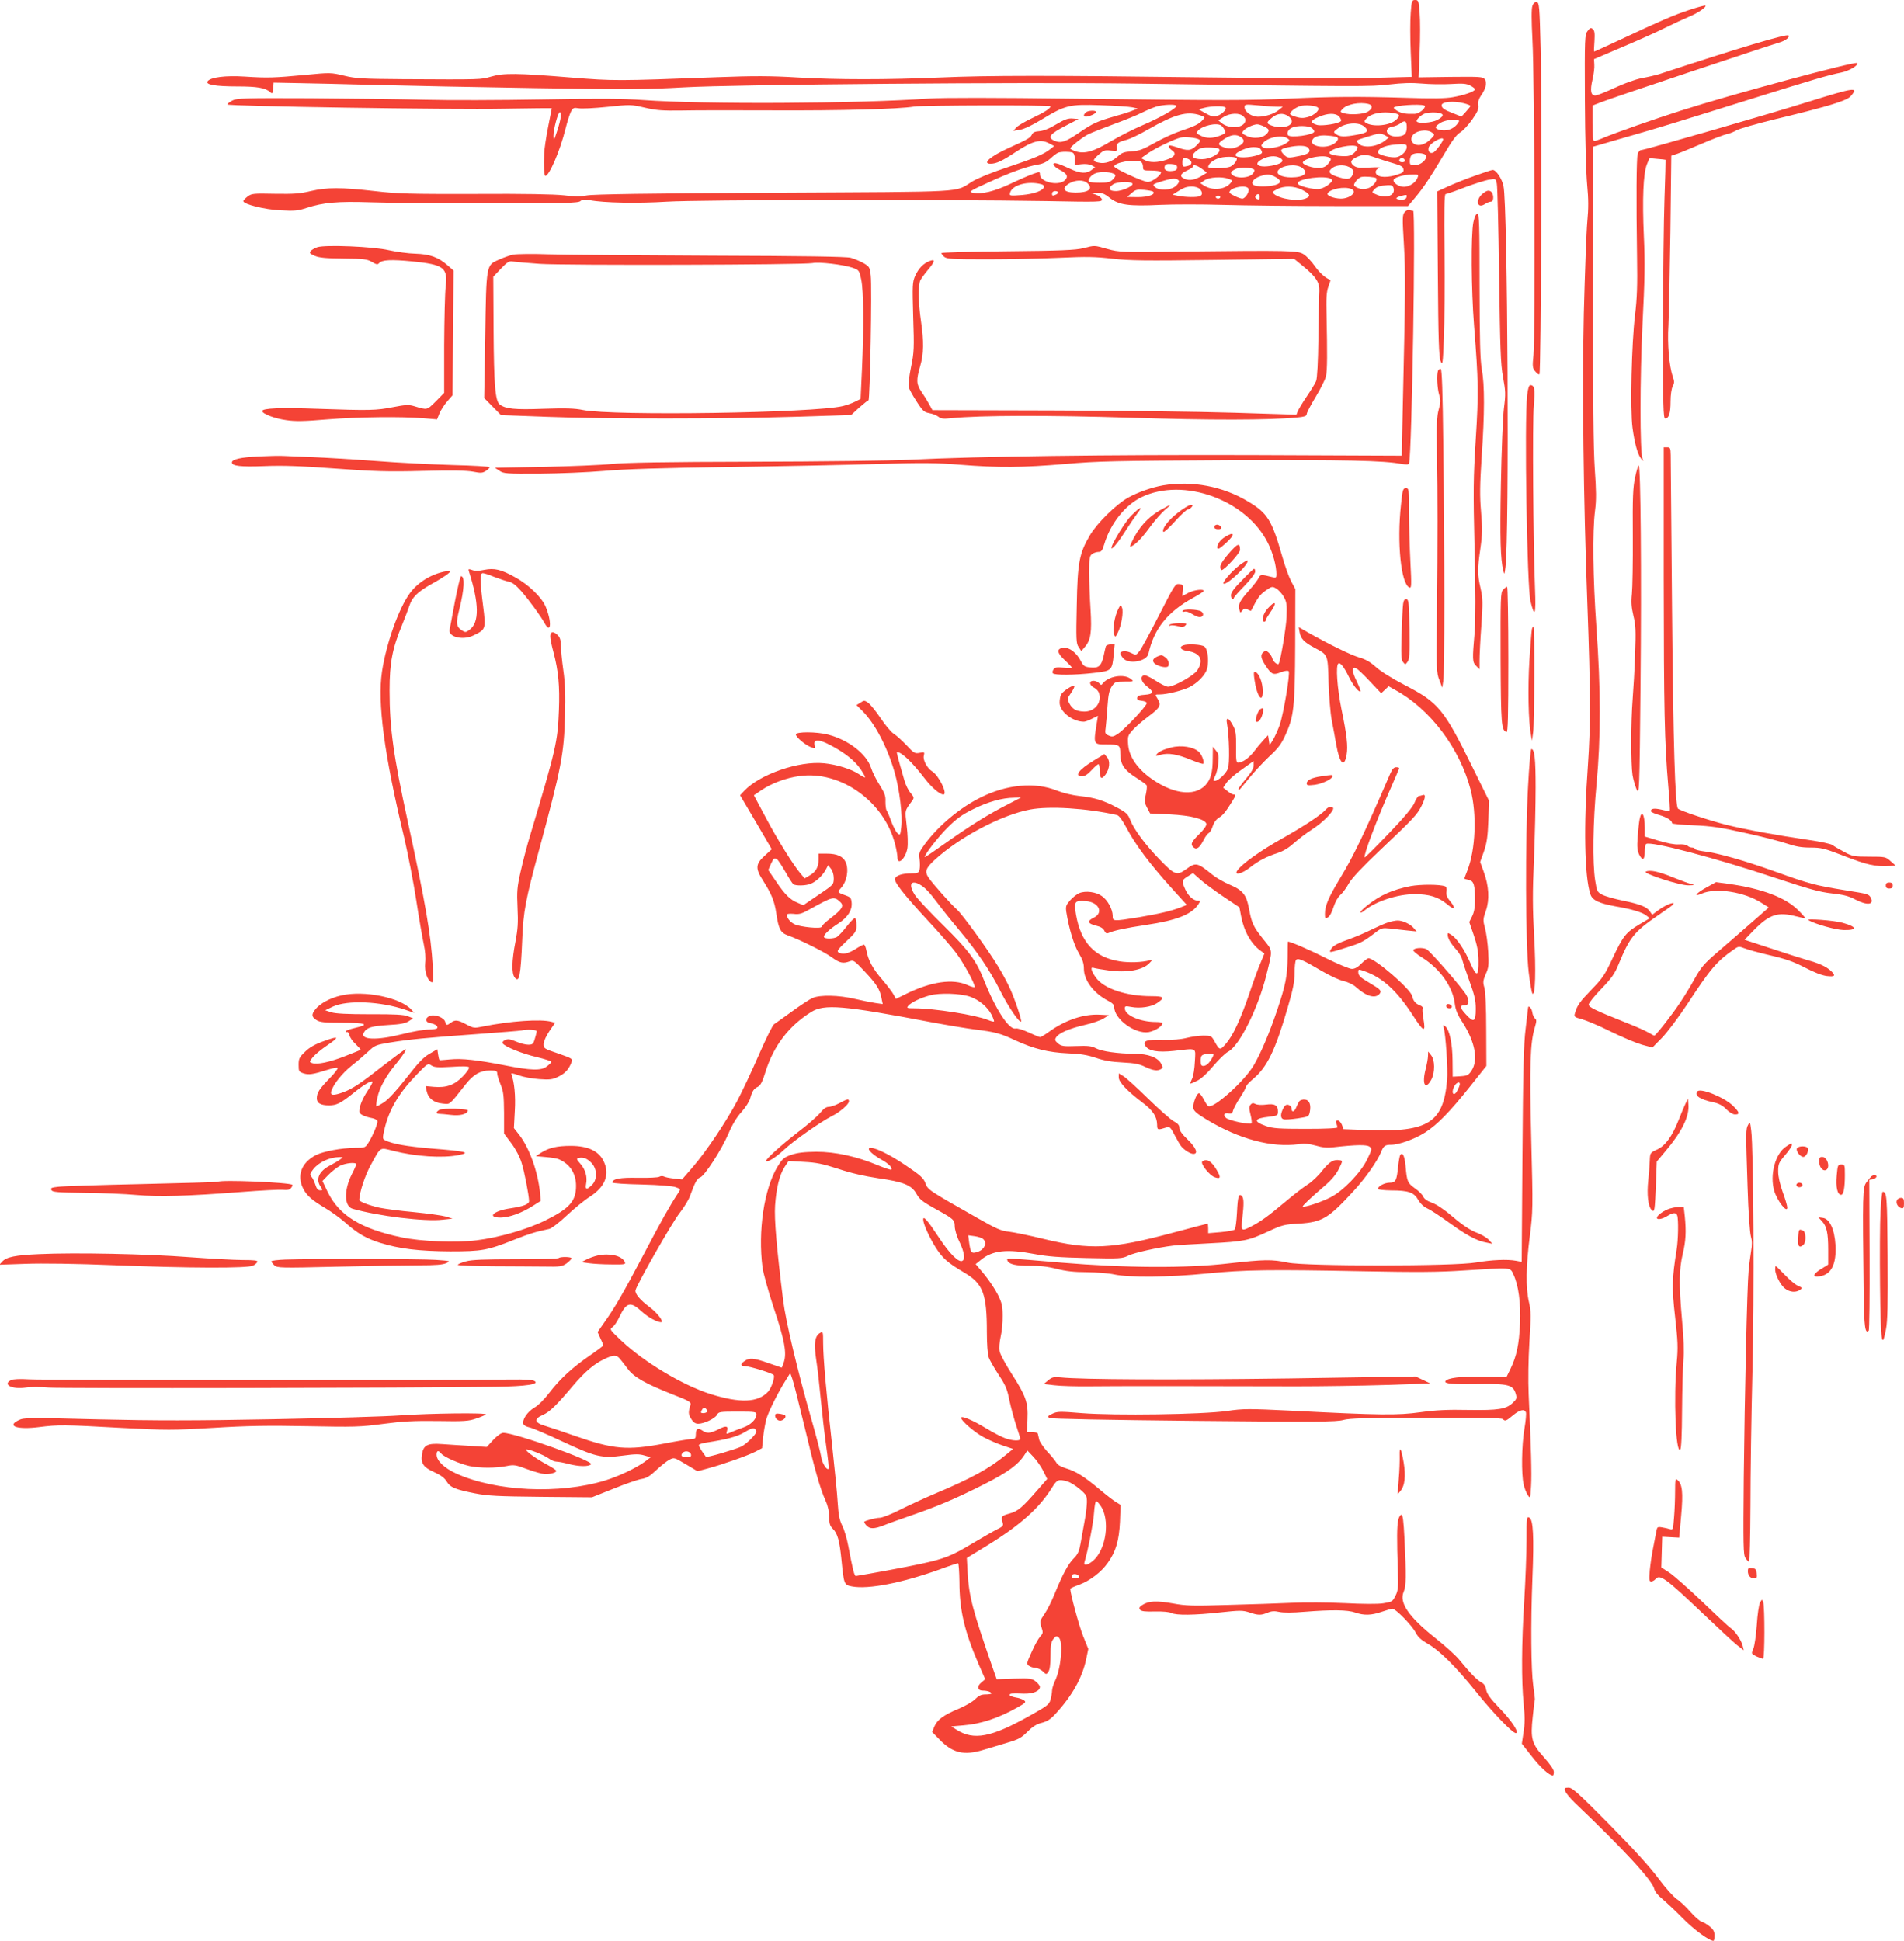
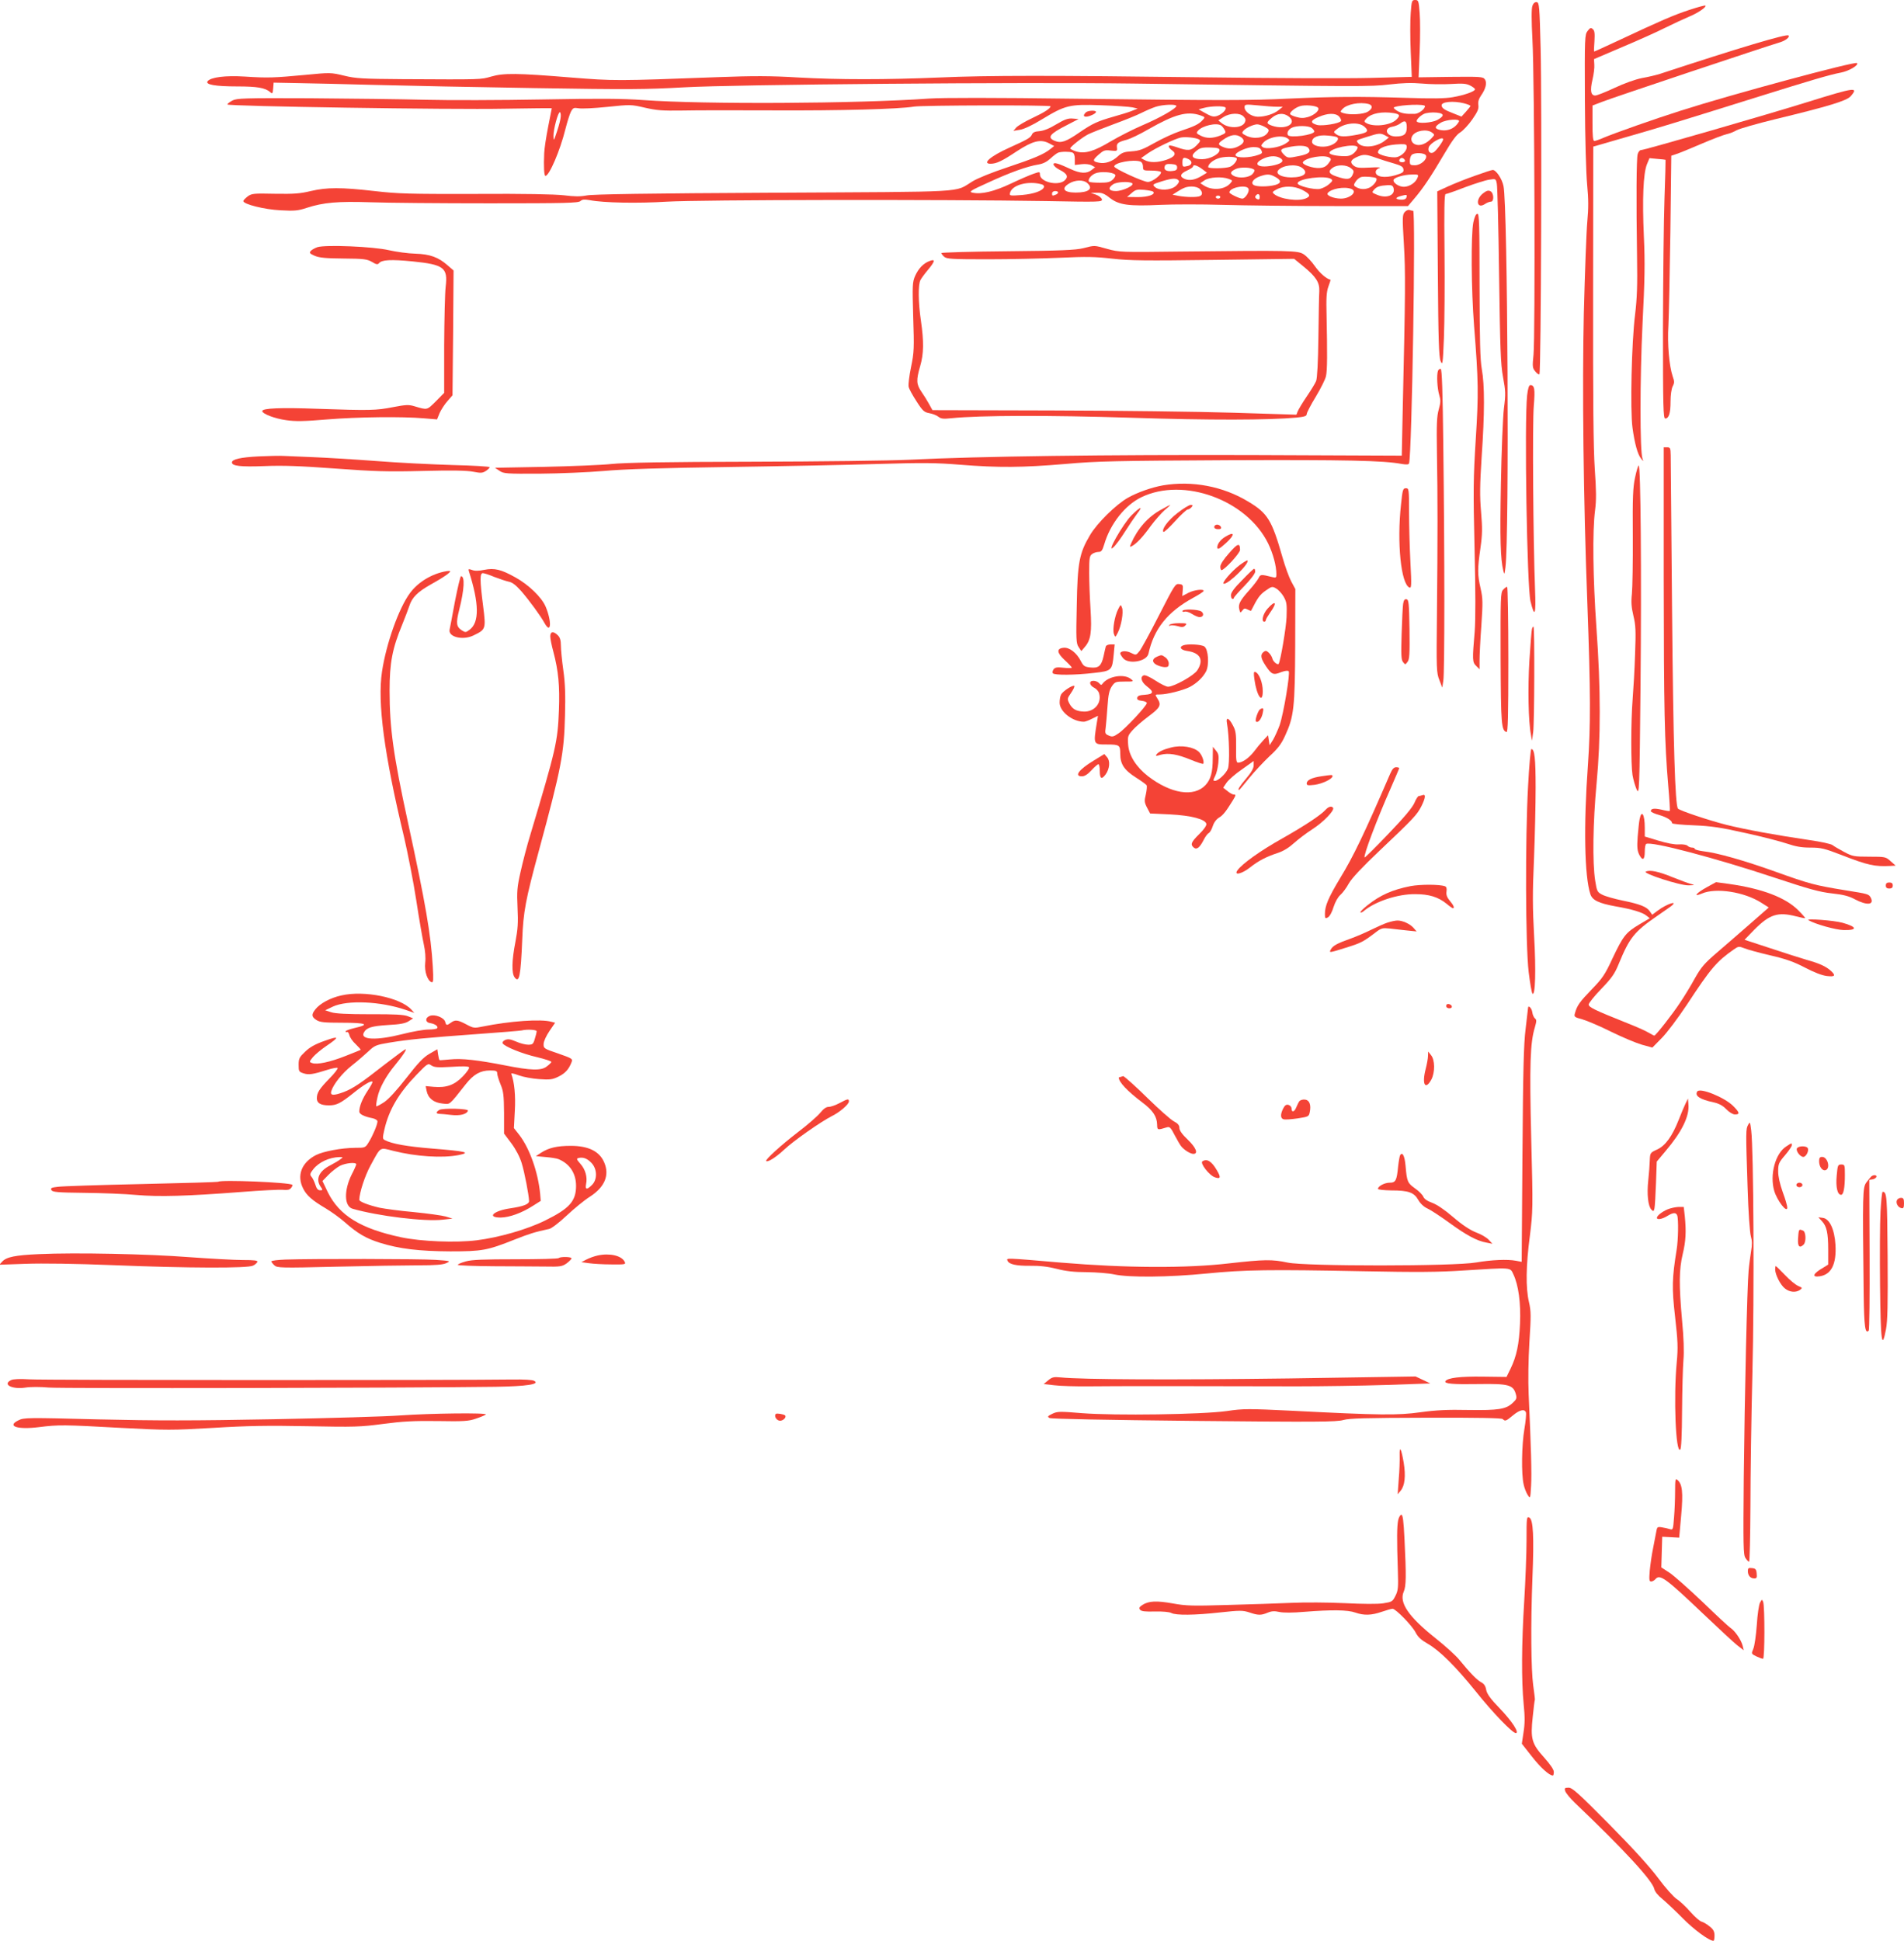
<svg xmlns="http://www.w3.org/2000/svg" version="1.0" width="1256pt" height="1280pt" viewBox="0 0 1256 1280" preserveAspectRatio="xMidYMid meet">
  <g transform="translate(0,1280) scale(0.1,-0.1)" fill="#f44336" stroke="none">
    <path d="M9306 12714 c-4 -47 -4 -161 0 -253 l7 -168 -274 -7 c-151 -4 -643 -2 -1094 4 -1008 13 -1427 13 -1745 -1 -353 -15 -672 -15 -935 0 -183 11 -293 11 -535 2 -665 -25 -678 -25 -965 -2 -354 29 -443 30 -525 6 -70 -20 -55 -20 -588 -17 -260 2 -304 4 -382 23 -87 21 -92 21 -257 5 -204 -19 -245 -21 -398 -11 -128 8 -223 -4 -245 -30 -19 -23 50 -35 196 -35 130 0 183 -9 216 -37 15 -14 17 -11 20 24 l3 38 155 -3 c85 -1 315 -7 510 -12 195 -5 671 -15 1057 -21 619 -10 734 -9 985 5 331 19 2233 35 2963 25 1513 -21 1566 -21 1690 -6 87 10 146 12 215 6 52 -5 138 -6 191 -3 78 5 101 3 127 -10 18 -9 32 -20 32 -25 0 -14 -71 -39 -147 -52 -49 -9 -138 -10 -318 -4 -291 9 -470 8 -755 -5 -269 -13 -437 -13 -1420 -1 -524 7 -874 7 -960 1 -479 -34 -1489 -39 -1885 -10 -140 10 -290 11 -670 4 -269 -5 -616 -6 -770 -2 -154 4 -496 8 -760 10 -438 2 -483 0 -512 -15 -18 -10 -33 -21 -33 -26 0 -12 1473 -35 1828 -28 171 3 312 4 312 3 0 -2 -11 -57 -24 -122 -13 -66 -25 -144 -26 -174 -4 -88 -1 -150 8 -150 25 0 97 167 132 309 12 47 28 98 36 114 14 26 19 28 50 23 19 -4 104 0 190 9 153 16 157 16 247 -5 78 -18 116 -21 247 -19 85 2 360 2 611 1 429 -2 817 8 919 25 53 9 900 11 900 2 0 -14 -42 -41 -121 -78 -47 -22 -94 -50 -105 -62 l-19 -22 43 7 c26 4 82 30 142 67 159 96 183 102 390 95 96 -3 191 -10 210 -14 l35 -8 -40 -16 c-22 -9 -75 -25 -118 -37 -108 -31 -139 -45 -227 -105 -88 -61 -121 -72 -162 -55 -53 22 -34 46 82 105 l75 39 -38 3 c-31 3 -53 -5 -109 -38 -44 -27 -84 -43 -111 -45 -30 -2 -44 -8 -50 -23 -10 -21 -27 -31 -151 -87 -120 -54 -180 -105 -122 -105 39 0 75 17 173 82 106 69 157 82 213 53 l34 -18 -24 -19 c-44 -36 -112 -64 -286 -122 -97 -32 -197 -72 -230 -93 -123 -74 0 -67 -1309 -74 -829 -4 -1196 -10 -1235 -18 -42 -8 -78 -8 -150 1 -63 7 -259 11 -585 9 -437 -1 -509 1 -665 19 -221 25 -312 25 -420 0 -70 -17 -111 -20 -236 -18 -142 3 -154 2 -181 -18 -15 -12 -28 -25 -28 -30 0 -21 141 -56 246 -61 91 -5 115 -3 172 16 111 36 205 44 422 37 110 -4 463 -7 784 -7 500 0 586 2 600 15 12 11 26 12 61 6 91 -18 317 -22 510 -10 212 13 1826 15 2499 4 357 -7 373 -6 370 11 -2 10 -20 24 -39 31 l-35 12 41 1 c32 1 50 -6 86 -35 60 -46 124 -55 333 -45 88 4 273 4 410 0 138 -4 469 -8 737 -8 l486 0 44 52 c56 66 106 140 196 293 51 87 81 127 105 141 18 11 54 49 79 85 36 52 44 71 40 96 -3 21 3 40 18 62 31 44 41 85 25 107 -12 17 -30 18 -225 16 l-212 -3 7 169 c4 93 4 208 0 255 -6 81 -8 86 -30 86 -21 0 -23 -5 -29 -86z m350 -595 c24 -6 44 -14 44 -18 0 -3 -14 -20 -30 -38 l-29 -32 -53 21 c-60 23 -78 35 -78 54 0 23 78 30 146 13z m-628 -5 c29 -8 28 -30 -4 -50 -27 -18 -119 -24 -162 -10 -22 7 -23 9 -6 27 29 32 114 48 172 33z m-1268 -13 c0 -16 -106 -77 -223 -127 -61 -26 -155 -74 -208 -105 -111 -67 -171 -85 -230 -68 -21 7 -39 16 -39 20 0 11 79 73 118 93 18 9 93 39 166 66 74 27 158 61 187 76 30 15 72 33 94 40 47 15 135 18 135 5z m664 -5 l38 0 -27 -22 c-32 -26 -89 -44 -137 -44 -42 0 -88 33 -88 62 0 20 3 21 88 13 48 -5 104 -9 126 -9z m270 -6 c15 -15 -22 -49 -66 -62 -29 -8 -48 -8 -78 1 -22 6 -40 15 -40 20 0 14 36 42 66 51 32 10 104 4 118 -10z m706 10 c0 -19 -40 -50 -67 -51 -58 -2 -89 3 -118 21 -21 14 -26 20 -15 24 48 16 200 21 200 6z m-1315 -10 c8 -13 -29 -48 -60 -56 -25 -6 -36 -2 -94 31 l-24 14 34 9 c45 13 136 15 144 2z m-4386 -57 c0 -16 -11 -59 -24 -98 -22 -66 -23 -68 -24 -32 -1 42 30 157 42 157 4 0 7 -12 6 -27z m5494 21 c42 -7 45 -16 18 -43 -39 -39 -154 -51 -201 -21 -13 8 -12 12 6 31 33 32 101 45 177 33z m305 0 c30 -8 24 -23 -18 -46 -36 -18 -124 -25 -134 -9 -7 11 33 48 59 54 30 7 67 7 93 1z m-1579 -15 c31 -11 32 -12 14 -31 -24 -27 -53 -41 -146 -72 -42 -14 -119 -49 -170 -78 -76 -43 -102 -53 -152 -56 -49 -3 -65 -9 -91 -33 -36 -34 -84 -51 -125 -42 -43 8 -43 17 -2 53 32 28 41 32 80 27 42 -4 44 -4 41 21 -3 27 6 35 67 51 22 6 85 36 140 68 175 100 257 122 344 92z m285 -8 c14 -15 15 -24 7 -40 -21 -38 -106 -40 -152 -3 l-22 18 34 22 c44 28 109 29 133 3z m294 3 c66 -46 -16 -95 -107 -63 -39 14 -39 21 0 53 35 29 74 33 107 10z m336 -3 c10 -11 15 -24 12 -29 -10 -17 -124 -35 -158 -26 -47 14 -44 29 9 52 61 27 114 28 137 3z m790 -33 c-26 -46 -76 -67 -129 -54 -34 9 -31 22 8 46 37 23 133 29 121 8z m-344 -38 c0 -45 -18 -60 -72 -60 -63 0 -83 53 -25 64 19 3 42 13 53 21 32 25 44 18 44 -25z m-279 4 c31 -28 22 -39 -46 -52 -85 -16 -117 -15 -141 3 -19 14 -18 15 6 34 52 42 144 49 181 15z m-945 8 c6 -4 16 -17 22 -28 11 -20 8 -23 -28 -38 -51 -20 -93 -20 -131 0 -26 13 -29 17 -17 31 28 34 123 56 154 35z m284 -7 c31 -16 35 -23 22 -41 -23 -35 -94 -44 -143 -18 -26 13 -29 17 -17 31 15 19 65 42 91 43 10 0 31 -7 47 -15z m313 -9 c9 -7 17 -18 17 -23 0 -23 -161 -45 -174 -24 -9 15 3 38 27 49 31 15 109 14 130 -2z m793 -30 c19 -14 19 -15 -4 -39 -35 -37 -77 -52 -107 -39 -25 11 -32 36 -17 58 22 33 94 45 128 20z m-307 -20 l23 -13 -27 -21 c-54 -43 -147 -51 -176 -16 -15 19 -16 18 61 42 77 25 88 25 119 8z m-952 -11 c27 -19 21 -41 -18 -60 -34 -18 -69 -19 -104 -3 -32 14 -32 22 3 46 50 35 86 40 119 17z m633 0 c19 -12 -9 -44 -49 -56 -52 -16 -116 -1 -116 26 0 30 42 47 102 41 29 -2 57 -7 63 -11z m-912 -14 c13 -7 11 -14 -15 -40 -36 -36 -57 -38 -130 -12 -39 13 -53 15 -53 6 0 -7 10 -19 22 -27 31 -21 18 -43 -38 -62 -57 -19 -110 -20 -143 -2 l-24 13 47 33 c53 36 177 95 216 103 31 6 98 -1 118 -12z m586 6 c17 -13 16 -15 -17 -36 -40 -24 -124 -37 -146 -22 -13 8 -13 12 0 27 33 40 127 57 163 31z m1026 -6 c0 -13 -44 -73 -62 -85 -23 -14 -42 5 -33 33 9 28 95 76 95 52z m-240 -51 c0 -25 -32 -58 -65 -66 -33 -8 -125 14 -125 31 0 30 58 51 148 54 36 1 42 -2 42 -19z m-650 -5 c21 -25 4 -41 -56 -53 -76 -16 -81 -15 -104 8 -29 29 -25 38 23 48 66 15 123 14 137 -3z m325 5 c3 -5 -5 -21 -19 -35 -18 -18 -36 -25 -64 -25 -53 0 -102 10 -102 22 0 30 168 65 185 38z m-910 -20 c0 -26 -64 -60 -115 -60 -60 0 -79 18 -47 47 31 28 44 32 107 30 41 -1 55 -6 55 -17z m275 0 c9 -17 7 -22 -15 -30 -61 -23 -155 -24 -155 -2 0 18 77 52 117 52 32 0 45 -5 53 -20z m-1246 -16 c11 -4 16 -19 16 -44 l0 -38 44 5 c25 3 53 0 66 -7 l24 -13 -23 -18 c-32 -26 -76 -24 -141 7 -30 14 -67 30 -82 34 -44 14 -35 -16 12 -40 52 -26 60 -47 31 -72 -46 -36 -161 -7 -161 41 0 19 -2 19 -42 5 -24 -8 -91 -37 -150 -65 -110 -52 -193 -72 -251 -60 -28 6 -20 12 104 68 141 65 254 106 329 118 31 5 56 18 80 40 19 18 42 35 50 38 21 8 75 8 94 1z m2333 -20 c9 -25 -35 -64 -74 -64 -30 0 -33 3 -33 28 0 15 5 33 12 40 18 18 87 15 95 -4z m-329 -15 c31 -11 84 -28 117 -37 48 -14 61 -22 63 -39 3 -19 -5 -24 -54 -39 -70 -20 -129 -11 -129 21 0 12 10 22 25 27 14 4 -13 6 -61 3 -74 -4 -90 -2 -110 13 -26 22 -20 38 25 58 42 18 57 17 124 -7z m-921 -2 c10 -10 -19 -48 -43 -57 -31 -12 -144 -13 -144 -2 0 19 28 44 65 57 36 14 109 14 122 2z m284 3 c33 -18 21 -36 -33 -49 -101 -24 -153 4 -78 41 40 20 82 23 111 8z m329 0 c13 -8 12 -13 -6 -37 -16 -21 -31 -29 -60 -31 -44 -3 -118 23 -109 39 19 30 141 51 175 29z m-929 -10 c26 -14 24 -36 -3 -44 -36 -9 -38 -8 -38 24 0 32 9 36 41 20z m1427 -8 c2 -7 -6 -12 -17 -12 -21 0 -27 11 -14 24 9 9 26 2 31 -12z m-1744 -8 c9 -3 16 -18 16 -33 0 -25 2 -26 54 -26 30 0 58 -4 63 -8 13 -14 -54 -67 -85 -67 -30 0 -222 88 -222 102 0 26 129 49 174 32z m241 -39 c0 -15 -8 -21 -34 -23 -38 -4 -57 9 -47 33 4 12 16 15 43 13 30 -2 38 -7 38 -23z m164 -9 l33 -25 -33 -20 c-44 -27 -80 -34 -112 -22 -38 15 -33 35 13 56 22 10 40 22 40 27 0 15 26 8 59 -16z m659 8 c48 -34 15 -64 -70 -64 -65 0 -106 23 -86 47 28 34 117 44 156 17z m323 -3 c21 -16 22 -22 11 -45 -14 -31 -38 -33 -105 -10 -52 17 -59 35 -25 58 31 22 91 20 119 -3z m-637 -11 c4 -4 -1 -17 -13 -29 -23 -23 -88 -29 -122 -11 -28 15 -24 29 14 46 32 14 104 11 121 -6z m-919 -31 c6 -6 1 -17 -13 -32 -19 -18 -34 -22 -87 -22 -35 0 -66 3 -70 6 -12 12 9 42 39 55 33 15 113 10 131 -7z m1054 -14 c45 -23 46 -43 3 -55 -46 -12 -122 -13 -142 0 -22 14 -1 42 41 57 46 16 65 16 98 -2z m942 -7 c-12 -32 -52 -59 -89 -60 -33 -1 -75 27 -69 46 5 16 68 34 119 35 45 1 47 0 39 -21z m-273 -3 c12 -11 -15 -48 -43 -62 -32 -15 -64 -13 -94 6 -12 8 -12 13 2 34 9 14 27 28 39 30 22 5 89 -1 96 -8z m-1301 -18 c3 -6 -6 -21 -21 -34 -34 -29 -109 -32 -138 -6 -18 16 -15 18 49 38 68 21 98 22 110 2z m329 13 c26 -10 26 -11 9 -30 -38 -42 -120 -48 -174 -13 l-23 15 28 19 c32 21 115 26 160 9z m674 0 c13 -9 11 -14 -13 -35 -15 -13 -42 -27 -61 -31 -38 -7 -146 20 -146 37 0 31 181 54 220 29z m-1608 -27 c42 -37 11 -63 -76 -63 -79 0 -98 27 -43 60 39 24 94 26 119 3z m-299 -9 c10 -3 16 -11 14 -17 -8 -25 -65 -46 -145 -53 -77 -6 -84 -5 -80 11 10 55 120 85 211 59z m595 8 c20 -13 -60 -52 -107 -52 -47 0 -55 19 -19 44 24 17 104 21 126 8z m1725 -34 c12 -46 -46 -69 -108 -43 -37 15 -37 16 -20 35 18 20 39 26 91 29 25 1 33 -4 37 -21z m-1279 -4 c20 -20 20 -40 0 -48 -21 -8 -89 -7 -139 2 l-40 8 25 16 c50 32 66 37 102 38 20 0 44 -7 52 -16z m322 1 c8 -19 -22 -65 -41 -65 -19 0 -85 32 -85 41 0 33 115 54 126 24z m354 -7 c53 -28 59 -41 25 -56 -49 -22 -170 -6 -211 29 -13 11 -11 15 18 30 46 25 114 24 168 -3z m324 6 c44 -17 -7 -64 -69 -64 -49 1 -97 21 -87 36 20 29 110 46 156 28z m-1307 -18 c18 -18 -33 -36 -101 -36 l-71 1 29 25 c26 23 36 26 83 22 29 -3 56 -8 60 -12z m-627 -5 c0 -5 -7 -12 -16 -15 -22 -9 -24 -8 -24 9 0 8 9 15 20 15 11 0 20 -4 20 -9z m1330 -31 c0 -13 -5 -18 -15 -14 -16 7 -19 17 -8 27 12 13 23 7 23 -13z m967 -4 c-4 -10 -17 -14 -37 -13 -39 3 -38 14 3 25 37 10 42 9 34 -12z m-1227 4 c0 -5 -7 -10 -15 -10 -8 0 -15 5 -15 10 0 6 7 10 15 10 8 0 15 -4 15 -10z" />
    <path d="M10109 12762 c-7 -18 -7 -91 0 -227 14 -247 19 -1958 7 -2075 -8 -78 -7 -87 12 -110 11 -14 24 -22 27 -18 11 11 17 1793 8 2147 -7 282 -9 304 -26 307 -12 1 -22 -7 -28 -24z" />
    <path d="M11145 12735 c-104 -34 -189 -71 -462 -199 -90 -42 -164 -76 -167 -76 -2 0 -1 31 2 68 3 53 1 70 -11 80 -12 11 -18 9 -34 -12 -19 -24 -20 -42 -18 -458 1 -249 8 -486 15 -558 9 -94 9 -153 1 -240 -6 -63 -16 -335 -23 -605 -11 -488 -3 -1222 23 -1910 22 -598 22 -809 4 -1070 -29 -398 -23 -734 16 -852 13 -40 55 -60 163 -80 111 -19 180 -40 206 -61 l23 -18 -71 -42 c-87 -52 -105 -75 -176 -225 -48 -104 -66 -130 -134 -200 -80 -83 -98 -107 -112 -157 -8 -26 -6 -28 49 -43 31 -9 116 -45 190 -82 73 -36 164 -74 202 -85 l69 -19 61 62 c34 34 107 131 167 221 158 241 196 285 309 364 30 21 34 22 70 8 21 -9 99 -30 172 -47 104 -24 156 -43 229 -81 59 -31 111 -51 143 -55 54 -6 61 2 27 34 -33 29 -72 48 -158 72 -41 12 -151 47 -244 78 l-168 55 63 65 c102 103 157 121 279 89 30 -8 56 -13 58 -11 2 1 -19 25 -46 52 -84 84 -237 142 -454 173 l-88 12 -62 -34 c-70 -39 -92 -67 -31 -41 92 40 280 11 392 -61 l49 -31 -120 -105 c-66 -58 -164 -143 -219 -190 -85 -73 -106 -97 -148 -171 -26 -48 -70 -120 -97 -160 -51 -78 -162 -219 -171 -219 -3 0 -20 9 -37 19 -17 11 -87 42 -156 69 -200 80 -240 99 -240 117 0 9 37 56 83 103 70 73 89 100 116 167 71 172 102 210 251 313 41 28 83 58 93 65 54 43 -30 15 -88 -29 l-36 -27 -16 23 c-21 30 -64 47 -181 71 -53 11 -113 28 -132 38 -33 17 -36 22 -47 92 -19 118 -15 385 9 642 28 298 28 622 -1 1027 -23 328 -27 637 -9 774 9 70 8 131 -2 275 -9 136 -12 449 -11 1155 l1 969 218 63 c219 63 292 85 842 257 377 118 499 154 573 168 53 10 120 49 107 63 -13 13 -829 -207 -1160 -313 -174 -55 -440 -149 -513 -180 -27 -12 -54 -21 -60 -21 -9 0 -12 35 -12 117 l0 117 60 23 c64 26 1101 372 1171 392 40 11 73 36 62 47 -12 12 -327 -82 -847 -253 -25 -8 -79 -21 -120 -28 -45 -9 -117 -35 -181 -65 -58 -27 -115 -50 -127 -50 -29 0 -35 32 -18 105 8 34 14 79 12 99 l-2 36 185 79 c102 43 230 100 285 128 55 27 126 60 157 73 57 23 117 64 108 73 -3 3 -50 -10 -105 -28z" />
    <path d="M11930 12129 c-276 -86 -1083 -319 -1106 -319 -7 0 -17 -12 -21 -27 -8 -30 -10 -295 -4 -683 3 -180 0 -268 -13 -375 -23 -182 -33 -629 -17 -746 14 -103 34 -177 57 -204 16 -20 16 -20 9 0 -18 50 -17 530 0 886 15 294 17 407 9 580 -11 246 -4 415 20 475 l17 41 52 -5 c29 -2 53 -5 54 -6 1 -1 -2 -116 -7 -256 -5 -140 -9 -524 -10 -852 0 -519 2 -598 15 -598 24 0 35 35 35 112 0 43 6 84 14 100 12 23 12 33 0 66 -23 70 -36 211 -28 337 3 66 9 345 13 619 l6 499 30 10 c17 5 91 35 165 67 74 32 151 61 170 65 19 4 49 16 66 26 17 10 132 43 255 73 352 85 470 121 497 151 55 63 30 60 -278 -36z" />
    <path d="M7162 12058 c-28 -28 -3 -37 43 -16 14 6 25 15 25 20 0 12 -54 10 -68 -4z" />
    <path d="M9730 11641 c-58 -20 -137 -52 -177 -70 l-72 -33 4 -543 c3 -437 7 -549 18 -576 13 -32 15 -21 22 152 4 102 6 358 4 567 -3 276 -1 382 7 382 6 0 64 20 128 45 65 24 137 47 160 50 43 7 44 6 50 -27 4 -18 11 -289 15 -603 7 -491 10 -584 26 -672 17 -92 18 -112 6 -205 -7 -57 -16 -278 -20 -498 -7 -365 -3 -497 16 -575 7 -27 8 -25 14 25 26 200 15 2389 -13 2513 -10 49 -50 107 -71 106 -7 0 -59 -17 -117 -38z" />
    <path d="M9782 11524 c-51 -41 -39 -104 13 -70 13 9 31 16 40 16 22 0 20 57 -3 69 -14 7 -26 4 -50 -15z" />
    <path d="M9267 11402 c-16 -18 -17 -34 -6 -213 11 -186 10 -312 -8 -1104 l-6 -290 -980 4 c-962 3 -1812 -8 -2267 -31 -124 -6 -589 -12 -1035 -13 -572 -1 -845 -6 -930 -15 -66 -7 -266 -15 -445 -19 l-325 -6 30 -20 c27 -19 45 -20 265 -19 129 1 321 9 425 18 132 12 383 20 820 26 347 5 790 14 985 20 301 9 385 8 545 -5 253 -20 406 -19 692 5 210 19 336 21 1073 25 779 3 1028 -2 1148 -25 30 -5 45 -4 47 4 19 61 45 1666 27 1666 -6 0 -17 2 -24 5 -8 3 -22 -3 -31 -13z" />
    <path d="M9719 11333 c-16 -80 -14 -443 5 -683 29 -367 30 -445 11 -747 -16 -256 -17 -336 -8 -718 7 -293 7 -468 1 -550 -16 -187 -16 -202 10 -227 l22 -22 0 59 c0 33 5 137 12 230 10 151 10 178 -5 244 -21 91 -21 129 -1 267 13 91 13 130 4 239 -9 105 -8 175 4 363 20 288 20 473 1 577 -11 62 -14 185 -15 553 0 402 -2 472 -14 472 -10 0 -19 -20 -27 -57z" />
    <path d="M2094 11170 c-17 -6 -37 -17 -44 -25 -11 -13 -6 -18 26 -32 30 -13 73 -17 190 -18 134 -1 155 -4 187 -22 29 -18 38 -19 47 -9 18 23 80 26 222 12 206 -21 233 -41 218 -166 -5 -41 -9 -216 -10 -388 l0 -313 -55 -56 c-60 -59 -54 -58 -142 -32 -36 11 -57 10 -140 -6 -112 -22 -152 -23 -498 -11 -244 9 -365 4 -365 -15 0 -18 83 -50 158 -60 60 -9 119 -8 272 5 200 16 489 20 639 7 l84 -7 17 42 c10 22 33 58 52 79 l33 38 4 412 3 411 -38 33 c-62 55 -118 75 -214 78 -47 1 -125 12 -175 23 -102 24 -416 37 -471 20z" />
    <path d="M7145 11163 c-48 -12 -149 -17 -497 -20 -241 -2 -438 -8 -438 -12 0 -4 8 -15 18 -24 16 -15 51 -17 288 -17 148 0 363 5 477 10 172 8 233 7 345 -6 116 -13 220 -14 668 -8 l531 7 60 -49 c84 -69 108 -106 106 -163 -2 -25 -4 -163 -6 -306 -2 -167 -8 -270 -15 -288 -6 -15 -34 -61 -62 -102 -28 -41 -54 -85 -59 -97 l-9 -23 -413 13 c-228 7 -768 14 -1201 15 l-787 2 -22 40 c-12 22 -35 59 -51 82 -33 49 -35 75 -8 168 24 82 25 162 5 300 -18 121 -19 239 -3 268 6 12 29 43 50 68 46 55 50 73 11 58 -41 -15 -73 -48 -96 -98 -18 -42 -19 -58 -13 -270 7 -208 6 -234 -14 -331 -12 -58 -19 -116 -16 -130 2 -14 26 -57 52 -97 41 -64 51 -72 85 -78 21 -4 48 -14 60 -24 17 -13 32 -15 87 -9 184 19 647 20 1182 3 523 -17 908 -16 1093 1 52 5 67 10 67 23 0 9 27 61 60 115 33 55 63 115 67 135 9 38 9 154 4 396 -3 120 -1 159 12 195 9 24 15 44 14 45 -26 5 -70 43 -102 88 -22 32 -56 68 -75 80 -40 25 -79 26 -825 18 -378 -5 -393 -4 -469 17 -90 25 -82 25 -161 5z" />
-     <path d="M3385 11121 c-22 -5 -65 -20 -95 -34 -83 -36 -82 -29 -89 -507 l-7 -405 56 -57 55 -56 300 -11 c393 -15 1165 -14 1635 0 l375 12 53 49 c30 26 57 48 61 48 10 0 24 749 15 823 -6 55 -9 59 -48 82 -23 13 -60 28 -84 35 -30 8 -306 12 -920 14 -482 2 -965 6 -1072 9 -107 4 -213 2 -235 -2z m175 -61 c166 -11 1737 -7 1800 5 45 9 201 -10 262 -30 45 -16 46 -17 59 -78 16 -73 18 -313 5 -595 l-9 -193 -36 -18 c-20 -10 -56 -23 -81 -29 -190 -46 -1518 -66 -1715 -26 -53 11 -113 13 -260 8 -190 -7 -248 -1 -288 28 -30 22 -39 129 -41 493 l-2 350 50 53 c41 43 56 52 76 48 14 -3 95 -10 180 -16z" />
    <path d="M9486 10355 c-10 -27 -5 -117 8 -160 10 -33 10 -49 -3 -95 -13 -45 -15 -98 -12 -290 5 -286 5 -554 0 -1060 -4 -364 -3 -388 16 -435 l19 -50 7 45 c9 53 9 828 0 1544 -4 364 -9 510 -17 513 -6 2 -14 -3 -18 -12z" />
    <path d="M10074 10193 c-19 -173 -1 -1261 22 -1358 28 -115 37 -91 30 80 -12 308 -18 1101 -8 1210 9 110 5 135 -23 135 -9 0 -16 -23 -21 -67z" />
    <path d="M10975 8982 c1 -871 5 -1072 30 -1367 8 -88 12 -161 10 -163 -2 -3 -26 1 -54 8 -49 11 -71 8 -71 -10 0 -5 25 -17 55 -25 52 -15 85 -37 85 -54 0 -5 64 -11 143 -14 117 -5 177 -14 342 -51 110 -24 233 -56 274 -70 56 -19 95 -26 153 -26 70 0 92 -5 206 -49 175 -68 218 -77 322 -72 l35 2 -33 29 c-32 29 -35 30 -140 30 -102 0 -112 2 -168 32 -32 17 -66 37 -75 44 -8 8 -78 23 -155 34 -224 33 -420 69 -545 100 -118 30 -306 93 -320 107 -19 22 -31 418 -39 1308 -5 534 -9 994 -9 1023 -1 47 -3 52 -23 52 l-23 0 0 -868z" />
    <path d="M1705 9790 c-118 -6 -175 -19 -175 -40 0 -23 56 -30 213 -24 122 5 238 1 467 -16 259 -19 347 -22 579 -16 191 5 291 3 332 -5 51 -10 62 -9 84 5 14 9 25 20 25 25 0 4 -109 11 -242 14 -134 4 -364 15 -513 27 -148 11 -333 22 -410 25 -77 3 -162 7 -190 8 -27 2 -104 0 -170 -3z" />
    <path d="M10786 9651 c-14 -65 -17 -129 -15 -387 1 -170 -2 -341 -6 -381 -6 -55 -3 -89 10 -144 15 -62 17 -98 11 -253 -3 -100 -11 -233 -16 -296 -12 -151 -12 -430 -1 -501 5 -31 18 -74 27 -95 18 -38 19 -22 26 691 7 736 1 1445 -12 1445 -4 0 -15 -35 -24 -79z" />
    <path d="M7672 9599 c-74 -13 -168 -46 -232 -82 -78 -44 -205 -169 -250 -247 -70 -118 -82 -180 -87 -463 -5 -224 -4 -250 12 -274 l18 -27 23 27 c40 46 47 98 38 247 -5 74 -9 184 -9 243 0 96 2 110 19 123 11 8 30 14 43 14 18 0 25 9 37 49 40 137 138 260 246 312 278 134 694 -18 835 -304 33 -68 55 -149 55 -205 0 -22 -3 -24 -27 -18 -75 19 -79 18 -90 -6 -6 -12 -33 -48 -60 -78 -63 -70 -76 -95 -68 -128 6 -25 7 -26 20 -9 11 15 17 17 35 7 12 -6 22 -10 23 -8 44 87 58 106 95 132 41 29 45 30 70 15 15 -8 37 -32 50 -54 20 -36 22 -50 19 -135 -3 -72 -40 -289 -52 -308 -7 -10 -36 14 -41 33 -3 13 -14 31 -25 41 -15 14 -21 14 -34 4 -22 -18 -19 -41 15 -92 38 -57 50 -62 101 -41 25 9 44 12 50 6 11 -11 -33 -278 -60 -357 -12 -32 -31 -74 -43 -95 l-23 -36 -5 33 -5 33 -31 -33 c-17 -18 -45 -52 -63 -76 -33 -42 -76 -72 -104 -72 -12 0 -14 20 -13 103 1 85 -2 108 -20 141 -27 53 -49 61 -40 15 15 -83 19 -268 6 -299 -14 -34 -64 -80 -86 -80 -12 0 -12 5 2 32 9 17 18 56 21 87 4 47 2 60 -16 81 l-20 25 -1 -75 c0 -94 -13 -140 -48 -178 -76 -81 -228 -57 -379 59 -78 61 -126 136 -131 208 -4 54 -2 60 29 95 18 21 66 62 106 92 78 58 86 75 57 119 -16 25 -16 25 17 25 48 0 153 27 197 49 47 25 87 63 108 103 22 43 15 145 -11 164 -19 14 -110 19 -139 8 -30 -11 -17 -31 24 -37 88 -12 113 -59 68 -128 -23 -35 -152 -107 -192 -108 -11 -1 -48 17 -83 40 -35 23 -69 39 -78 35 -26 -10 -16 -44 20 -72 49 -37 45 -52 -12 -56 -35 -2 -49 -7 -51 -20 -2 -12 5 -17 30 -20 18 -2 33 -8 33 -15 0 -18 -143 -171 -187 -200 -33 -23 -42 -24 -64 -14 -24 10 -26 15 -20 54 3 23 8 86 12 140 5 77 12 105 28 130 21 30 25 32 85 32 61 0 62 0 41 17 -45 36 -148 19 -186 -30 -8 -12 -12 -11 -23 2 -8 9 -24 16 -38 16 -32 0 -28 -30 7 -47 14 -7 28 -24 31 -38 17 -63 -32 -120 -101 -118 -51 2 -76 16 -96 54 -15 30 -14 32 12 70 15 22 24 42 21 45 -9 9 -75 -34 -87 -56 -6 -10 -10 -35 -10 -54 0 -59 85 -126 160 -126 9 0 33 9 54 20 l39 19 -7 -42 c-24 -149 -25 -147 66 -147 83 0 88 -4 88 -62 0 -68 26 -107 105 -157 35 -22 66 -45 69 -50 3 -5 1 -32 -5 -59 -11 -44 -10 -54 8 -89 l20 -38 129 -6 c142 -7 236 -32 242 -63 2 -10 -16 -37 -47 -67 -54 -53 -60 -69 -36 -89 19 -16 39 -1 66 52 11 22 26 41 33 44 7 3 19 23 26 45 8 25 24 46 42 57 26 15 46 41 91 114 20 33 21 38 5 38 -7 0 -26 10 -41 23 l-28 22 23 34 c13 18 58 58 101 87 l77 55 0 -29 c0 -19 -16 -47 -50 -87 -44 -52 -58 -75 -46 -75 2 0 31 35 66 78 34 42 95 107 134 144 56 51 79 82 103 135 59 127 65 187 67 598 l1 370 -27 50 c-15 28 -41 100 -58 160 -70 245 -97 290 -226 367 -167 101 -369 139 -562 107z" />
    <path d="M9242 9473 c-28 -253 0 -526 56 -548 13 -5 14 14 6 167 -5 95 -9 244 -9 331 0 152 -1 157 -21 157 -19 0 -22 -9 -32 -107z" />
    <path d="M7660 9439 c-87 -47 -156 -126 -198 -222 -11 -25 -10 -27 6 -18 31 17 72 61 123 132 28 38 69 84 91 104 23 19 40 35 37 35 -2 0 -29 -14 -59 -31z" />
    <path d="M7768 9417 c-63 -48 -108 -110 -93 -125 3 -4 38 28 77 71 38 42 76 77 83 77 7 0 18 7 25 15 10 12 9 15 -6 15 -11 -1 -49 -24 -86 -53z" />
    <path d="M7464 9401 c-56 -56 -170 -257 -120 -211 15 13 50 60 78 105 28 44 64 97 80 118 42 53 20 46 -38 -12z" />
    <path d="M8010 9325 c0 -9 9 -15 25 -15 18 0 23 4 19 15 -4 8 -15 15 -25 15 -10 0 -19 -7 -19 -15z" />
    <path d="M8083 9260 c-31 -18 -53 -48 -53 -69 0 -19 14 -12 58 28 60 55 58 80 -5 41z" />
    <path d="M8108 9152 c-35 -39 -58 -74 -58 -89 0 -12 3 -23 8 -23 19 0 122 112 122 133 0 49 -15 45 -72 -21z" />
    <path d="M8180 9075 c-56 -42 -127 -125 -106 -125 33 0 172 137 155 154 -2 2 -24 -11 -49 -29z" />
    <path d="M3093 9033 c68 -213 70 -338 5 -386 -25 -19 -28 -19 -52 -4 -36 24 -39 47 -17 134 34 135 39 223 12 223 -4 0 -22 -75 -40 -167 -17 -93 -33 -176 -35 -185 -11 -49 87 -73 157 -39 82 40 83 41 64 194 -22 170 -22 217 -2 217 9 0 43 -11 76 -25 34 -13 76 -27 94 -31 24 -4 47 -22 83 -62 56 -65 129 -165 154 -211 44 -79 49 10 7 109 -26 61 -112 144 -199 192 -95 53 -138 63 -205 50 -37 -8 -64 -8 -81 -1 -23 8 -26 7 -21 -8z" />
    <path d="M8193 8973 c-51 -51 -73 -81 -73 -98 0 -14 5 -25 10 -25 6 0 10 3 10 8 0 4 32 40 70 79 40 41 70 81 70 93 0 11 -3 19 -7 19 -5 -1 -41 -35 -80 -76z" />
    <path d="M2945 9033 c-95 -16 -188 -72 -241 -145 -73 -99 -156 -331 -184 -517 -31 -204 14 -546 146 -1094 24 -104 61 -291 80 -415 19 -125 42 -256 50 -292 9 -41 13 -86 9 -120 -6 -58 15 -119 43 -128 11 -3 12 17 7 104 -13 213 -47 412 -164 951 -96 441 -121 621 -121 869 0 182 18 277 83 434 19 47 40 102 47 123 18 57 54 93 143 143 80 44 134 82 126 87 -2 2 -13 2 -24 0z" />
    <path d="M7646 8743 c-58 -114 -116 -221 -129 -237 -23 -28 -23 -28 -56 -12 -30 16 -71 14 -71 -4 0 -4 8 -18 18 -30 35 -44 157 -23 168 29 36 164 126 276 296 369 37 20 68 40 68 45 0 14 -62 7 -101 -13 l-40 -21 3 38 c3 35 1 38 -24 41 -25 3 -31 -8 -132 -205z" />
    <path d="M9915 8910 c-16 -18 -17 -51 -16 -452 2 -436 5 -475 39 -486 9 -3 12 97 12 477 0 265 -4 481 -8 481 -5 0 -17 -9 -27 -20z" />
    <path d="M9256 8818 c-3 -18 -7 -108 -10 -199 -4 -136 -3 -170 9 -185 15 -19 15 -19 30 1 13 16 15 52 13 215 -3 174 -5 195 -20 198 -12 2 -18 -6 -22 -30z" />
    <path d="M8361 8785 c-30 -34 -42 -85 -21 -85 6 0 10 5 10 10 0 6 14 29 30 52 48 66 34 83 -19 23z" />
    <path d="M7376 8782 c-23 -45 -38 -134 -28 -163 9 -24 9 -24 26 9 23 45 38 134 28 163 -9 24 -9 24 -26 -9z" />
    <path d="M7800 8770 c0 -5 7 -7 15 -4 8 3 30 -3 48 -15 19 -12 41 -21 50 -21 25 0 32 22 12 37 -21 15 -125 18 -125 3z" />
    <path d="M7714 8678 c-4 -7 -3 -8 4 -4 7 4 29 2 49 -3 30 -9 41 -8 52 4 14 13 9 15 -41 15 -32 0 -60 -5 -64 -12z" />
    <path d="M10106 8653 c-3 -10 -10 -103 -17 -208 -11 -182 -7 -404 10 -490 l7 -40 8 58 c8 61 10 686 2 694 -2 2 -7 -4 -10 -14z" />
-     <path d="M8573 8630 c9 -44 29 -65 98 -102 90 -48 88 -42 93 -229 3 -90 12 -202 21 -249 9 -47 23 -120 30 -163 23 -125 52 -153 68 -66 10 57 2 130 -34 303 -28 138 -39 289 -20 300 13 8 38 -24 70 -90 27 -55 66 -103 76 -93 2 3 -10 33 -26 67 -33 66 -33 100 -1 83 10 -5 51 -44 90 -86 l73 -77 25 23 24 23 43 -24 c231 -126 427 -385 498 -658 42 -161 33 -395 -21 -532 -11 -28 -20 -52 -20 -54 0 -2 13 -6 29 -9 33 -7 41 -32 41 -136 0 -46 -6 -78 -19 -104 l-19 -38 30 -87 c22 -65 30 -107 31 -164 2 -110 -12 -115 -53 -21 -38 88 -88 163 -125 187 -23 15 -25 15 -25 1 0 -23 18 -55 56 -97 19 -21 36 -50 39 -65 4 -16 25 -80 48 -143 34 -93 42 -128 42 -184 0 -86 -13 -93 -65 -36 -41 44 -43 60 -9 60 29 0 34 26 13 66 -24 44 -237 289 -264 304 -25 13 -82 9 -87 -6 -2 -6 23 -27 55 -47 120 -74 206 -195 219 -308 5 -40 18 -72 51 -122 83 -129 105 -249 59 -318 -20 -30 -28 -34 -74 -37 l-50 -3 -1 107 c-1 113 -20 202 -48 225 -15 12 -16 11 -11 -6 14 -48 29 -276 23 -347 -24 -282 -124 -346 -522 -331 l-161 6 -11 29 c-6 15 -18 28 -27 28 -12 0 -15 -5 -10 -17 3 -10 7 -22 8 -28 1 -6 -73 -10 -208 -10 -177 0 -218 3 -262 18 -88 31 -82 51 19 62 55 7 58 8 58 35 0 41 -21 53 -79 45 -29 -4 -57 -2 -69 4 -15 8 -23 7 -33 -5 -10 -12 -10 -25 0 -64 7 -27 10 -53 7 -58 -7 -12 -148 17 -168 35 -22 20 -13 36 17 30 18 -3 25 1 29 19 4 13 24 52 46 85 22 34 40 67 40 73 0 7 21 29 46 50 93 78 146 187 228 469 36 122 46 174 46 230 0 40 4 78 9 85 11 17 44 3 169 -71 51 -30 116 -61 145 -67 30 -7 65 -24 82 -40 67 -61 127 -78 155 -45 16 20 8 29 -63 71 -66 39 -77 49 -77 76 0 16 4 16 38 4 122 -43 215 -128 320 -289 75 -117 89 -121 71 -22 -5 30 -7 60 -4 65 3 6 -4 14 -17 19 -30 11 -45 29 -53 63 -12 47 -245 248 -287 248 -8 0 -29 -16 -48 -35 -23 -24 -43 -35 -62 -35 -16 0 -92 32 -171 71 -108 55 -234 109 -251 109 -1 0 -2 -47 -2 -103 -2 -125 -13 -182 -68 -346 -51 -151 -107 -284 -155 -366 -61 -105 -268 -290 -301 -270 -6 4 -19 24 -30 46 -11 21 -25 39 -31 39 -15 0 -41 -68 -37 -97 2 -20 22 -37 90 -78 213 -128 427 -185 604 -161 37 6 69 3 113 -9 43 -13 77 -16 118 -11 150 17 218 18 237 4 18 -14 17 -17 -15 -84 -44 -90 -160 -210 -245 -252 -61 -31 -172 -67 -180 -59 -4 4 49 55 152 143 38 33 69 70 86 105 26 53 26 54 6 57 -41 7 -69 -10 -115 -68 -25 -33 -69 -75 -97 -92 -28 -18 -96 -70 -150 -116 -111 -93 -161 -129 -223 -161 -65 -33 -67 -31 -58 52 11 98 11 135 -3 149 -20 20 -27 -1 -32 -107 -3 -57 -9 -108 -15 -114 -5 -5 -47 -13 -92 -17 l-83 -7 0 32 c0 17 -2 31 -4 31 -2 0 -105 -27 -229 -60 -402 -108 -546 -115 -852 -41 -93 23 -197 44 -230 48 -51 5 -82 19 -200 86 -336 191 -333 189 -350 233 -13 35 -32 52 -136 122 -112 76 -219 125 -236 109 -10 -11 29 -46 83 -76 46 -25 74 -54 63 -65 -3 -3 -42 10 -86 28 -140 59 -281 90 -408 90 -81 -1 -124 -6 -165 -20 -49 -17 -58 -25 -92 -80 -88 -147 -129 -423 -98 -663 6 -41 39 -160 75 -269 70 -208 86 -294 66 -355 -7 -21 -13 -37 -14 -37 -1 0 -40 14 -87 30 -97 34 -126 37 -158 14 -29 -20 -28 -34 2 -34 30 0 183 -47 190 -59 9 -14 -15 -85 -37 -109 -67 -73 -184 -77 -380 -16 -183 58 -436 209 -588 352 -77 73 -79 75 -59 89 12 8 33 39 46 68 47 98 73 104 149 34 39 -36 99 -69 125 -69 23 0 -23 61 -74 99 -63 47 -98 88 -94 111 7 36 243 450 292 511 28 36 60 87 69 115 32 88 46 112 66 119 29 9 142 184 187 290 25 59 54 107 86 142 26 29 52 69 57 90 14 49 23 62 51 76 17 9 30 34 50 99 53 170 154 302 300 393 87 55 212 44 790 -66 113 -21 246 -43 295 -49 129 -16 164 -25 262 -71 124 -57 219 -80 348 -86 81 -3 129 -11 185 -30 52 -18 105 -27 175 -30 78 -4 111 -10 149 -29 53 -25 82 -29 106 -14 12 7 12 12 0 34 -22 42 -85 66 -176 66 -110 1 -218 16 -256 37 -27 14 -52 17 -128 14 -84 -3 -98 -1 -120 17 -20 17 -23 24 -14 39 16 29 88 60 188 83 50 11 107 31 126 43 l35 22 -58 3 c-108 6 -230 -35 -339 -114 -26 -19 -52 -34 -57 -34 -5 0 -39 14 -75 31 -37 17 -75 29 -86 26 -43 -11 -131 123 -210 321 -50 128 -100 194 -265 357 -84 82 -166 170 -184 194 -49 70 -38 111 22 80 36 -19 66 -50 122 -125 29 -39 92 -118 140 -175 124 -148 205 -268 274 -405 53 -105 126 -212 137 -201 6 6 -42 150 -74 219 -16 35 -50 99 -77 143 -66 110 -239 348 -274 378 -32 27 -158 168 -184 207 -29 41 -21 64 39 119 165 151 439 296 629 332 127 24 371 9 572 -36 15 -3 35 -31 67 -90 56 -106 152 -234 290 -387 l105 -116 -38 -15 c-60 -24 -145 -44 -281 -67 -168 -27 -170 -27 -170 10 0 42 -33 104 -71 130 -38 28 -108 37 -149 20 -16 -7 -44 -28 -61 -48 -27 -31 -30 -40 -25 -76 18 -112 50 -218 82 -271 26 -44 34 -69 34 -104 0 -77 66 -163 161 -212 26 -13 39 -26 39 -40 0 -80 137 -180 227 -166 38 7 84 34 91 55 2 8 -11 12 -42 12 -105 0 -206 44 -206 90 0 15 5 16 43 9 58 -11 132 0 169 25 55 37 48 46 -35 46 -167 0 -315 49 -368 123 -31 43 -38 73 -15 64 8 -3 52 -11 98 -17 121 -17 228 2 270 48 22 23 22 24 3 19 -51 -14 -137 -17 -199 -7 -165 26 -256 124 -288 308 -15 87 -9 95 66 89 86 -7 118 -78 50 -110 -45 -22 -40 -38 17 -52 30 -7 47 -18 54 -33 6 -15 15 -20 25 -16 37 17 117 34 251 54 202 30 300 69 344 136 14 22 14 24 -3 24 -29 0 -63 30 -83 74 -25 56 -24 61 16 86 l35 22 47 -42 c26 -23 95 -74 153 -113 l106 -71 11 -58 c19 -101 67 -185 131 -230 l23 -16 -25 -61 c-15 -33 -49 -127 -76 -208 -59 -172 -108 -276 -156 -330 -37 -42 -39 -41 -76 26 -16 28 -21 31 -69 31 -28 0 -78 -7 -110 -15 -39 -10 -94 -15 -159 -13 -107 3 -135 -7 -114 -40 21 -34 81 -44 187 -33 158 18 144 25 139 -71 -2 -46 -10 -96 -18 -112 -8 -16 -13 -31 -11 -32 1 -2 22 7 46 19 27 14 67 51 105 97 35 41 78 84 98 94 75 40 198 288 252 506 42 170 44 156 -20 235 -65 81 -77 106 -94 198 -17 95 -40 125 -127 162 -40 17 -92 47 -115 66 -99 80 -109 83 -170 39 -64 -47 -78 -42 -175 58 -96 98 -174 203 -198 266 -14 36 -26 48 -83 78 -91 49 -152 68 -250 78 -48 5 -110 20 -150 36 -144 58 -331 41 -504 -46 -137 -68 -275 -184 -365 -304 -40 -55 -43 -62 -37 -102 3 -24 3 -55 0 -69 -6 -22 -11 -25 -56 -25 -56 0 -98 -13 -106 -34 -8 -21 54 -101 212 -272 77 -82 163 -181 192 -220 48 -64 122 -199 122 -223 0 -5 -21 0 -47 12 -97 44 -239 24 -406 -58 l-67 -33 -15 28 c-8 16 -42 60 -75 99 -63 72 -93 129 -105 194 -4 20 -11 37 -16 37 -5 0 -31 -13 -57 -30 -50 -31 -85 -37 -112 -20 -11 7 0 22 53 72 62 58 67 66 67 105 0 23 -4 44 -9 48 -5 3 -30 -22 -56 -55 -25 -33 -55 -64 -65 -70 -23 -12 -77 -13 -84 -1 -8 12 36 54 95 91 61 40 91 87 87 136 -3 32 -7 37 -41 49 -51 18 -54 21 -30 48 40 43 54 122 31 172 -17 37 -57 55 -123 55 l-55 0 0 -37 c0 -51 -18 -83 -58 -106 l-34 -20 -25 29 c-51 60 -153 224 -230 369 l-80 150 47 32 c71 48 165 83 255 95 270 37 557 -168 629 -448 9 -34 16 -74 16 -88 0 -59 55 -8 66 61 4 26 2 93 -5 147 -12 106 -14 96 35 163 15 21 15 24 -9 53 -15 17 -33 54 -41 83 -44 152 -53 187 -49 187 31 0 99 -65 186 -178 42 -55 97 -102 120 -102 31 0 -29 125 -73 152 -34 21 -63 75 -56 104 6 24 5 25 -27 19 -32 -6 -38 -3 -88 51 -30 31 -67 65 -84 75 -16 10 -55 56 -85 101 -30 45 -67 91 -82 102 -25 18 -28 18 -52 2 l-26 -16 40 -40 c82 -82 163 -237 211 -402 33 -114 54 -287 44 -365 -6 -52 -7 -54 -25 -38 -10 9 -28 44 -41 78 -12 34 -26 67 -31 73 -4 6 -7 32 -7 57 2 38 -5 56 -38 109 -23 35 -48 86 -57 114 -30 92 -149 184 -283 219 -77 20 -213 20 -213 1 0 -18 65 -72 102 -85 26 -9 28 -9 22 14 -10 41 27 41 103 1 97 -51 163 -104 201 -160 18 -27 31 -51 28 -53 -2 -2 -21 8 -41 22 -47 32 -146 63 -228 71 -167 17 -425 -72 -529 -183 l-26 -28 105 -178 104 -178 -47 -43 c-59 -53 -62 -83 -14 -158 60 -94 79 -141 91 -223 15 -102 28 -127 76 -144 77 -27 246 -111 292 -146 51 -37 73 -41 116 -25 25 10 31 5 98 -66 79 -84 102 -120 112 -178 l8 -38 -49 7 c-27 4 -87 16 -134 27 -105 25 -231 28 -280 6 -19 -8 -81 -49 -136 -89 -56 -41 -109 -78 -118 -84 -9 -5 -54 -97 -101 -204 -46 -106 -110 -241 -141 -300 -73 -138 -205 -335 -294 -438 l-71 -82 -52 6 c-29 3 -59 9 -68 14 -8 4 -22 3 -30 -2 -7 -5 -70 -8 -139 -7 -120 3 -170 -7 -170 -31 0 -5 87 -11 193 -13 117 -3 205 -10 225 -18 33 -12 33 -12 15 -39 -53 -80 -110 -181 -228 -406 -138 -261 -189 -349 -261 -450 l-42 -60 18 -40 c11 -22 19 -43 20 -47 0 -4 -40 -34 -88 -67 -116 -80 -197 -154 -267 -245 -34 -45 -75 -86 -102 -101 -45 -27 -81 -81 -70 -108 3 -8 20 -17 39 -21 18 -3 116 -45 216 -92 221 -103 262 -113 401 -94 81 11 109 11 142 1 l41 -12 -38 -29 c-58 -42 -169 -95 -259 -123 -302 -94 -727 -74 -988 46 -78 36 -127 84 -127 123 0 28 12 31 31 7 19 -23 123 -68 187 -82 67 -14 173 -14 243 0 50 10 60 8 138 -21 46 -17 98 -31 115 -32 36 -1 76 10 76 21 0 5 -26 22 -57 39 -70 37 -143 89 -143 101 0 12 117 -33 152 -59 15 -11 37 -20 50 -20 13 0 48 -7 78 -15 69 -18 134 -19 149 -2 17 22 -501 207 -579 207 -14 0 -39 -18 -66 -46 l-43 -47 -108 7 c-59 3 -144 9 -188 12 -94 7 -122 -7 -131 -66 -10 -60 8 -87 80 -119 44 -20 69 -39 82 -61 24 -40 56 -53 186 -79 88 -17 151 -20 438 -23 l335 -3 143 57 c79 32 162 61 185 64 32 5 55 19 97 59 31 29 69 59 86 68 31 16 32 15 108 -30 l77 -46 67 18 c97 26 259 83 313 110 l46 24 7 71 c4 39 14 94 22 123 16 53 77 175 129 257 l28 45 14 -40 c8 -22 43 -161 79 -310 70 -294 103 -409 140 -493 16 -35 24 -73 24 -108 0 -43 5 -58 24 -77 31 -31 44 -77 57 -207 16 -160 17 -163 70 -173 108 -20 328 23 577 112 62 23 117 41 122 41 4 0 8 -55 9 -122 0 -187 33 -325 125 -540 l45 -103 -26 -22 c-31 -25 -25 -53 11 -53 28 0 56 -9 56 -19 0 -3 -17 -6 -38 -6 -30 0 -46 -8 -70 -32 -17 -17 -66 -45 -109 -63 -97 -40 -141 -72 -160 -118 l-14 -35 48 -49 c88 -91 162 -108 293 -68 36 11 105 31 153 46 76 22 95 33 135 73 34 34 61 51 95 59 35 9 58 24 89 58 111 120 177 239 203 361 l14 68 -35 87 c-27 69 -83 275 -84 309 0 4 26 16 58 27 72 27 146 83 189 144 54 75 75 147 81 273 l4 110 -28 17 c-16 9 -65 47 -109 84 -104 87 -158 121 -223 140 -33 10 -56 23 -63 37 -7 12 -33 45 -60 73 -26 29 -51 65 -54 80 -4 16 -8 34 -9 39 -2 6 -18 10 -37 10 l-34 0 3 85 c5 111 -11 154 -104 299 -40 62 -77 130 -80 149 -4 21 -1 62 7 97 8 33 14 94 13 137 0 65 -5 86 -32 140 -17 34 -57 94 -88 132 l-58 69 35 28 c76 63 172 73 355 38 84 -16 163 -22 342 -26 222 -5 235 -4 275 16 39 19 190 53 297 66 25 3 132 10 238 15 232 12 258 18 387 78 93 43 107 47 205 52 152 10 193 34 359 215 77 83 157 197 181 256 17 42 26 49 66 49 54 0 157 38 225 81 82 53 161 134 296 303 l108 136 -1 237 c0 150 -5 253 -12 279 -11 36 -9 47 9 90 19 42 21 60 16 148 -3 56 -13 125 -21 155 -14 51 -14 58 6 115 25 74 20 163 -15 258 l-23 63 25 70 c19 56 25 97 29 202 l5 131 -113 229 c-186 377 -221 420 -444 535 -83 43 -161 92 -190 119 -37 33 -68 51 -110 63 -55 16 -200 87 -340 166 l-59 34 6 -34z m-1917 -1131 c-127 -64 -255 -143 -411 -254 -80 -57 -145 -101 -145 -98 0 19 87 131 150 194 61 61 96 86 171 123 97 48 190 74 269 75 l45 1 -79 -41z m-1529 -367 c6 -4 30 -41 54 -82 23 -41 47 -78 53 -82 16 -11 81 -10 113 3 35 13 80 55 100 93 l16 30 18 -23 c12 -15 19 -39 19 -65 -1 -41 -2 -41 -101 -108 l-100 -68 -37 16 c-50 20 -85 55 -144 143 l-50 73 17 39 c19 41 22 43 42 31z m417 -282 c25 -24 11 -47 -64 -105 -33 -25 -60 -51 -60 -57 0 -16 -143 -2 -180 17 -28 14 -50 42 -50 63 0 5 20 7 44 5 38 -5 55 0 113 33 148 82 155 84 197 44z m857 -624 c59 -21 114 -68 140 -118 11 -22 18 -42 16 -45 -3 -2 -20 2 -39 10 -80 33 -356 77 -487 77 -47 0 -52 2 -40 16 18 22 79 52 142 69 64 18 203 14 268 -9z m1598 -398 c-19 -37 -41 -58 -61 -58 -14 0 -18 8 -18 34 0 37 8 44 58 45 31 1 32 0 21 -21z m1631 -178 c0 -6 -7 -25 -16 -42 -21 -41 -43 -23 -24 21 12 29 40 43 40 21z m-4100 -559 c83 -28 172 -48 265 -62 168 -24 220 -46 252 -105 18 -32 40 -50 110 -89 136 -75 140 -79 141 -122 0 -21 13 -67 31 -103 32 -66 39 -114 20 -125 -23 -15 -83 44 -153 150 -77 117 -106 150 -106 122 0 -28 39 -115 81 -182 45 -72 81 -104 190 -168 124 -73 149 -139 149 -393 0 -74 5 -146 12 -165 6 -19 36 -70 65 -115 46 -69 57 -94 72 -171 11 -50 31 -124 45 -166 14 -41 26 -80 26 -86 0 -16 -50 -14 -100 4 -23 8 -79 37 -125 65 -89 54 -165 86 -165 69 0 -19 89 -96 149 -128 34 -18 91 -43 128 -55 l66 -22 -49 -40 c-106 -88 -230 -156 -464 -254 -69 -29 -173 -77 -231 -106 -58 -30 -120 -54 -136 -54 -26 0 -90 -17 -102 -26 -2 -2 4 -13 14 -24 23 -25 51 -25 117 1 29 12 111 41 183 66 170 59 287 108 479 205 156 79 225 130 267 197 l16 25 39 -41 c22 -23 51 -65 66 -94 l26 -53 -57 -65 c-108 -124 -134 -147 -192 -163 -54 -15 -57 -20 -44 -63 5 -17 -2 -24 -39 -42 -24 -12 -97 -54 -161 -92 -138 -83 -184 -101 -341 -135 -91 -20 -346 -67 -428 -80 -10 -1 -21 43 -50 197 -9 49 -27 110 -40 135 -18 36 -25 71 -30 150 -3 57 -20 225 -36 373 -39 349 -60 585 -60 682 0 74 -1 77 -19 67 -36 -19 -43 -68 -27 -176 9 -55 22 -175 31 -269 9 -93 25 -232 36 -309 11 -76 18 -141 15 -143 -12 -12 -44 39 -49 80 -4 26 -34 142 -68 259 -89 312 -166 636 -183 773 -43 348 -59 533 -53 625 8 115 29 202 63 254 l26 39 101 -6 c83 -4 125 -13 227 -46z m958 -465 c25 -25 5 -68 -38 -82 -42 -14 -47 -8 -57 62 l-6 47 43 -6 c23 -3 50 -12 58 -21z m-2398 -788 c11 -13 34 -43 52 -67 40 -54 119 -98 294 -167 111 -43 124 -51 119 -69 -15 -48 -15 -62 4 -92 15 -25 28 -33 48 -33 39 1 109 34 123 59 10 20 19 21 135 21 115 0 125 -1 125 -19 0 -31 -38 -69 -88 -86 -26 -9 -62 -23 -80 -31 -32 -14 -33 -13 -27 6 11 36 -4 40 -54 14 -57 -28 -78 -30 -109 -8 -28 19 -42 11 -42 -27 0 -24 -4 -29 -24 -29 -13 0 -95 -13 -182 -30 -248 -47 -336 -39 -594 51 -80 28 -169 58 -197 66 -68 20 -72 46 -10 72 44 20 90 65 196 191 78 92 140 145 206 176 62 30 82 30 105 2z m574 -349 c-3 -5 -14 -9 -25 -9 -17 0 -18 3 -9 21 9 16 14 18 26 9 7 -7 11 -16 8 -21z m326 -130 c0 -17 -64 -81 -99 -99 -36 -18 -231 -75 -234 -68 -1 2 -12 17 -25 35 -12 18 -22 36 -22 42 0 5 19 12 43 16 144 22 211 40 260 70 36 22 56 29 65 22 6 -5 12 -13 12 -18z m-432 -151 c3 -14 -3 -18 -26 -18 -35 0 -45 9 -30 27 15 19 52 12 56 -9z m2482 -178 c19 -5 56 -28 83 -51 44 -38 47 -44 47 -87 -1 -26 -7 -83 -16 -127 -8 -44 -20 -109 -26 -145 -9 -51 -18 -71 -45 -98 -37 -37 -74 -106 -126 -234 -19 -47 -49 -107 -67 -133 -31 -45 -32 -49 -20 -86 12 -36 11 -41 -8 -62 -11 -12 -37 -57 -56 -101 -34 -74 -35 -80 -19 -92 10 -7 29 -14 42 -14 14 0 35 -10 49 -22 23 -23 24 -23 38 -4 9 14 14 47 14 107 0 70 4 91 19 110 16 20 21 21 35 10 31 -26 16 -203 -24 -286 -11 -23 -20 -52 -20 -66 0 -13 -5 -40 -10 -59 -9 -32 -23 -42 -138 -106 -254 -143 -368 -164 -482 -92 l-35 22 80 7 c115 9 229 47 353 116 58 32 63 38 47 49 -9 7 -34 16 -56 19 -21 4 -39 11 -39 16 0 11 15 12 93 9 61 -2 107 17 107 45 0 7 -12 23 -27 35 -26 20 -37 22 -143 19 l-115 -4 -23 65 c-138 397 -159 478 -169 640 l-5 95 134 82 c218 134 346 248 430 385 31 50 41 54 98 38z m219 -159 c66 -92 39 -290 -49 -365 -37 -30 -64 -35 -56 -8 23 75 59 261 63 325 3 42 9 77 14 77 4 0 17 -13 28 -29z m-141 -468 c2 -8 -6 -13 -22 -13 -17 0 -26 5 -26 16 0 19 41 16 48 -3z" />
    <path d="M3630 8603 c0 -16 9 -60 20 -100 34 -128 43 -227 37 -387 -8 -208 -19 -255 -187 -816 -23 -74 -52 -187 -66 -250 -23 -102 -25 -129 -20 -237 5 -99 2 -140 -14 -225 -24 -123 -26 -207 -5 -234 30 -40 40 7 50 249 7 184 22 263 110 587 148 545 166 641 172 890 4 137 1 215 -11 300 -9 63 -16 136 -16 162 0 35 -6 54 -20 68 -29 29 -50 26 -50 -7z" />
    <path d="M7295 8538 c-2 -7 -9 -36 -15 -65 -15 -66 -33 -81 -88 -75 -37 4 -45 9 -62 42 -28 55 -76 92 -114 88 -48 -5 -45 -33 8 -82 25 -23 46 -45 46 -49 0 -4 -24 -4 -53 -1 -41 5 -56 3 -66 -9 -7 -9 -10 -21 -6 -27 8 -14 146 -13 272 2 117 13 120 16 130 125 l6 63 -27 0 c-15 0 -28 -6 -31 -12z" />
    <path d="M7634 8470 c-35 -14 -37 -38 -4 -55 16 -8 40 -15 55 -15 20 0 25 5 25 24 0 14 -10 32 -22 40 -25 18 -25 18 -54 6z" />
    <path d="M8275 8319 c15 -109 55 -166 55 -77 0 55 -24 118 -49 126 -11 4 -12 -6 -6 -49z" />
    <path d="M8312 8122 c-13 -9 -35 -72 -27 -80 12 -12 33 11 43 47 10 41 7 47 -16 33z" />
    <path d="M7725 7870 c-49 -12 -80 -27 -94 -43 -11 -14 -8 -15 25 -5 52 14 110 4 200 -33 41 -17 78 -29 81 -26 9 10 -7 57 -27 77 -34 34 -117 48 -185 30z" />
    <path d="M10080 7613 c-19 -346 -17 -1045 4 -1223 9 -74 20 -138 25 -143 19 -19 24 154 11 379 -10 184 -11 288 -1 505 6 151 11 365 11 476 0 188 -7 253 -28 253 -5 0 -15 -111 -22 -247z" />
    <path d="M7215 7784 c-99 -60 -131 -104 -78 -104 18 0 38 13 63 40 20 22 41 40 46 40 5 0 9 -20 9 -45 0 -51 12 -58 38 -23 27 37 32 89 10 114 l-18 21 -70 -43z" />
    <path d="M9171 7698 c-172 -398 -244 -548 -331 -690 -77 -128 -100 -182 -100 -235 0 -30 2 -33 20 -23 11 6 27 34 37 68 11 34 29 66 45 80 14 12 40 46 56 76 21 36 86 105 204 217 225 213 245 235 274 291 28 56 31 83 8 74 -9 -3 -20 -6 -25 -6 -5 0 -19 -21 -29 -46 -14 -31 -68 -96 -172 -204 -84 -88 -154 -157 -156 -155 -10 10 80 249 173 459 30 69 55 127 55 130 0 3 -9 6 -20 6 -15 0 -26 -12 -39 -42z" />
    <path d="M8714 7680 c-61 -9 -94 -25 -94 -47 0 -13 8 -14 52 -9 52 7 118 39 118 57 0 10 -2 10 -76 -1z" />
    <path d="M8744 7459 c-32 -35 -134 -103 -286 -189 -143 -80 -266 -168 -295 -210 -26 -36 29 -24 83 19 57 45 108 71 184 96 36 12 72 34 105 64 28 25 84 68 125 94 71 46 144 122 134 139 -9 14 -30 9 -50 -13z" />
    <path d="M10816 7398 c-4 -18 -9 -71 -13 -118 -5 -69 -2 -92 11 -118 22 -42 36 -33 36 23 0 24 4 46 9 49 31 20 459 -93 855 -225 217 -72 289 -92 370 -101 75 -8 114 -18 154 -40 78 -41 127 -36 103 11 -14 25 -15 25 -171 50 -197 32 -235 42 -455 121 -209 75 -388 126 -481 136 -30 4 -54 11 -54 15 0 5 -8 9 -18 9 -10 0 -23 5 -30 12 -7 7 -32 11 -58 9 -28 -2 -79 8 -135 25 l-89 27 0 58 c0 88 -21 122 -34 57z" />
    <path d="M10857 7052 c-26 -11 226 -93 283 -91 41 1 42 2 15 9 -16 4 -70 24 -120 44 -95 39 -149 50 -178 38z" />
    <path d="M12440 6960 c0 -14 7 -20 23 -20 16 0 23 6 23 20 0 14 -7 20 -23 20 -16 0 -23 -6 -23 -20z" />
    <path d="M9305 6956 c-121 -24 -199 -59 -284 -126 -29 -23 -50 -44 -47 -47 3 -4 14 1 23 9 75 63 223 112 338 111 91 0 151 -18 207 -63 20 -17 39 -30 42 -30 13 0 5 20 -20 49 -19 23 -25 40 -22 61 3 20 0 31 -10 35 -35 13 -162 13 -227 1z" />
    <path d="M11930 6731 c47 -27 181 -64 232 -65 93 -2 90 21 -7 48 -56 16 -248 30 -225 17z" />
    <path d="M9155 6716 c-22 -7 -71 -29 -110 -48 -38 -19 -99 -45 -135 -58 -88 -31 -117 -47 -130 -70 -14 -25 -15 -26 99 10 97 30 113 38 192 98 41 32 48 33 99 28 30 -4 82 -9 115 -13 l60 -6 -20 23 c-23 27 -75 50 -107 49 -13 0 -41 -6 -63 -13z" />
    <path d="M2252 6235 c-73 -16 -141 -53 -171 -91 -28 -35 -26 -50 6 -71 23 -15 51 -18 170 -18 157 0 186 -11 86 -34 -35 -8 -63 -18 -63 -23 0 -5 4 -7 9 -4 5 3 12 -6 16 -21 3 -15 22 -42 42 -60 19 -19 34 -35 32 -37 -2 -1 -47 -20 -99 -40 -103 -41 -189 -59 -221 -47 -20 7 -20 8 6 40 15 17 53 49 84 70 93 63 91 72 -6 37 -63 -22 -99 -42 -130 -72 -38 -36 -43 -45 -43 -87 0 -43 2 -46 33 -56 34 -11 61 -7 159 24 32 10 61 15 65 12 4 -4 -20 -36 -54 -70 -67 -69 -83 -94 -83 -131 0 -31 25 -46 80 -46 50 0 76 13 160 80 68 55 118 85 127 76 3 -2 -11 -29 -32 -60 -35 -53 -55 -103 -55 -137 0 -17 32 -33 88 -44 18 -4 32 -13 32 -21 0 -21 -31 -94 -57 -136 -23 -38 -24 -38 -91 -38 -89 -1 -209 -23 -258 -48 -95 -49 -128 -135 -84 -221 23 -46 60 -78 148 -130 37 -22 94 -63 127 -92 85 -75 139 -106 230 -135 127 -40 260 -56 465 -57 210 0 244 6 425 78 99 39 134 50 228 70 15 3 65 41 115 88 48 45 117 102 154 125 97 63 130 141 94 225 -31 74 -104 110 -221 110 -91 0 -145 -13 -195 -45 l-35 -23 65 -6 c36 -3 74 -9 85 -14 74 -31 115 -94 115 -176 0 -101 -44 -150 -205 -229 -117 -58 -305 -112 -451 -130 -135 -17 -367 -8 -498 20 -265 56 -407 143 -483 296 l-36 75 39 40 c21 22 56 49 76 60 38 19 108 26 108 10 0 -4 -13 -35 -30 -67 -52 -105 -50 -210 6 -226 167 -48 476 -86 594 -72 l65 7 -45 14 c-25 7 -119 20 -210 29 -91 8 -193 22 -227 29 -73 17 -133 40 -133 52 1 48 37 158 74 226 70 128 58 120 150 97 150 -38 325 -49 431 -28 84 17 51 25 -174 43 -169 14 -265 31 -313 56 -15 8 -15 14 -2 71 30 129 94 238 212 360 73 75 75 77 98 61 20 -13 43 -14 133 -9 72 5 111 4 115 -3 4 -6 -15 -33 -41 -60 -55 -57 -108 -76 -191 -69 l-54 5 6 -31 c10 -49 46 -78 104 -84 54 -5 40 -17 154 127 52 66 97 91 160 91 41 0 48 -3 48 -20 0 -10 10 -43 22 -72 19 -45 22 -72 23 -188 l0 -136 48 -64 c29 -39 56 -90 68 -130 19 -60 48 -213 49 -251 0 -21 -37 -35 -123 -48 -112 -16 -159 -61 -64 -61 58 1 139 30 215 79 l49 31 -4 48 c-14 142 -69 297 -136 385 l-37 47 6 113 c6 100 -3 191 -23 244 -3 7 14 4 49 -9 30 -11 89 -22 135 -25 70 -5 87 -3 126 16 45 22 69 48 87 95 9 23 6 25 -88 58 -95 32 -97 34 -96 64 1 18 18 54 39 85 l37 54 -24 6 c-68 20 -275 5 -453 -31 -57 -12 -62 -11 -109 14 -56 30 -74 32 -102 11 -26 -19 -31 -19 -37 5 -7 29 -69 53 -102 40 -33 -13 -30 -44 5 -48 30 -5 52 -21 44 -33 -3 -5 -29 -9 -58 -9 -29 0 -106 -13 -171 -30 -170 -43 -281 -39 -255 10 18 33 51 43 161 50 79 4 114 11 135 25 l29 19 -35 14 c-25 10 -87 14 -249 13 -150 0 -228 4 -256 13 l-40 13 50 24 c97 45 316 35 480 -21 l58 -20 -19 21 c-72 80 -311 129 -462 94z m1288 -236 c0 -7 -5 -29 -12 -50 -10 -35 -15 -39 -44 -39 -18 0 -54 9 -80 21 -38 16 -53 18 -72 10 -13 -6 -20 -16 -16 -22 13 -22 130 -69 226 -91 54 -13 97 -27 95 -32 -2 -6 -16 -19 -31 -30 -36 -28 -104 -26 -271 7 -183 36 -290 48 -365 40 -36 -3 -67 -6 -70 -5 -3 1 -7 17 -10 37 l-5 35 -52 -30 c-40 -23 -74 -59 -152 -159 -64 -82 -117 -140 -147 -160 -26 -17 -49 -29 -52 -27 -2 3 1 29 8 59 12 60 57 142 118 215 47 57 77 102 67 102 -4 0 -64 -44 -134 -98 -162 -127 -213 -161 -273 -184 -68 -25 -91 -24 -83 5 14 46 72 119 135 169 36 28 85 71 110 94 42 40 51 43 140 58 128 21 243 32 575 56 154 11 287 22 295 24 37 9 100 5 100 -5z m-1295 -845 c-11 -9 -41 -26 -67 -40 -74 -38 -98 -91 -62 -142 14 -20 14 -22 -5 -22 -14 0 -23 11 -31 38 -7 20 -18 44 -26 52 -11 13 -9 21 12 48 37 47 105 79 174 81 24 0 25 0 5 -15z m1658 -25 c37 -40 38 -109 2 -144 -33 -33 -46 -32 -39 5 10 46 -4 97 -37 134 -26 30 -28 35 -12 39 30 7 57 -3 86 -34z" />
    <path d="M9540 6166 c0 -10 9 -16 21 -16 24 0 21 23 -4 28 -10 2 -17 -3 -17 -12z" />
    <path d="M10080 6153 c0 -4 -8 -66 -16 -138 -13 -102 -17 -282 -21 -833 l-5 -704 -37 7 c-57 11 -163 6 -263 -11 -142 -26 -1126 -26 -1243 -1 -104 22 -155 21 -387 -5 -282 -33 -679 -31 -1109 5 -373 32 -360 31 -353 13 9 -24 56 -35 149 -34 62 1 116 -5 175 -20 62 -16 116 -22 200 -22 63 -1 144 -7 180 -15 97 -21 358 -19 610 6 252 25 416 27 1030 15 356 -7 501 -6 665 5 321 20 306 22 328 -25 34 -71 50 -190 44 -326 -6 -134 -22 -214 -63 -298 l-26 -53 -156 2 c-150 2 -233 -8 -247 -30 -10 -17 51 -22 221 -19 193 3 226 -5 243 -65 8 -28 6 -35 -20 -59 -44 -42 -93 -50 -293 -47 -137 3 -214 -1 -316 -15 -150 -21 -265 -20 -848 10 -289 14 -320 14 -429 -2 -163 -23 -738 -31 -956 -14 -146 12 -161 12 -195 -4 -32 -16 -34 -19 -19 -28 11 -6 373 -13 954 -19 808 -8 943 -7 985 6 40 11 143 14 545 15 345 1 499 -2 506 -9 16 -16 21 -14 67 24 44 37 77 45 86 20 3 -8 -1 -57 -10 -109 -18 -105 -21 -298 -5 -366 5 -25 18 -56 27 -70 17 -25 17 -24 22 60 5 80 0 256 -16 605 -4 90 -2 228 5 345 11 172 11 203 -3 263 -22 94 -20 239 6 436 20 162 21 177 9 641 -12 489 -7 633 24 735 12 41 12 50 0 59 -7 6 -15 24 -17 40 -3 26 -27 51 -28 29z" />
    <path d="M9420 5836 c0 -15 -7 -55 -16 -89 -25 -98 -2 -140 38 -67 25 48 24 130 -2 161 l-19 24 -1 -29z" />
-     <path d="M7380 5694 c0 -30 55 -89 157 -166 68 -51 95 -92 96 -145 1 -37 2 -37 64 -18 19 6 26 -1 52 -52 17 -32 36 -65 43 -73 20 -25 61 -50 80 -50 34 0 19 40 -37 94 -37 35 -55 61 -55 77 0 18 -10 30 -37 44 -21 11 -97 79 -170 150 -73 72 -146 138 -163 148 l-30 18 0 -27z" />
+     <path d="M7380 5694 c0 -30 55 -89 157 -166 68 -51 95 -92 96 -145 1 -37 2 -37 64 -18 19 6 26 -1 52 -52 17 -32 36 -65 43 -73 20 -25 61 -50 80 -50 34 0 19 40 -37 94 -37 35 -55 61 -55 77 0 18 -10 30 -37 44 -21 11 -97 79 -170 150 -73 72 -146 138 -163 148 z" />
    <path d="M11196 5601 c-18 -28 18 -52 108 -71 35 -8 60 -21 83 -45 21 -21 44 -35 58 -35 34 0 31 13 -12 56 -57 57 -220 123 -237 95z" />
    <path d="M5538 5525 c-26 -14 -58 -25 -72 -25 -16 0 -34 -13 -55 -39 -18 -22 -84 -80 -149 -129 -109 -84 -216 -181 -208 -189 10 -10 63 23 119 75 64 60 237 181 314 221 53 26 113 78 113 97 0 19 -8 18 -62 -11z" />
    <path d="M8572 5538 c-6 -8 -15 -26 -21 -41 -12 -31 -31 -36 -31 -8 0 10 -9 21 -20 24 -15 4 -24 -2 -35 -23 -20 -39 -19 -67 3 -72 10 -3 52 0 92 6 71 11 74 12 80 41 10 48 -2 80 -31 83 -14 2 -31 -3 -37 -10z" />
    <path d="M11118 5520 c-9 -19 -29 -66 -44 -105 -43 -109 -88 -171 -142 -196 -46 -21 -47 -22 -49 -73 -1 -28 -5 -87 -10 -131 -10 -92 -1 -171 21 -193 13 -13 15 -12 20 9 3 13 7 88 10 166 l5 142 56 67 c109 128 160 231 153 310 l-3 39 -17 -35z" />
    <path d="M2898 5480 c-10 -6 -18 -14 -18 -18 0 -4 8 -8 18 -8 9 0 44 -3 77 -7 59 -7 104 4 112 28 4 14 -167 18 -189 5z" />
    <path d="M11532 5382 c-16 -28 -16 -42 -4 -407 5 -170 15 -306 22 -329 8 -28 9 -55 1 -100 -5 -33 -13 -90 -16 -126 -10 -106 -26 -817 -32 -1363 -4 -456 -3 -510 11 -532 9 -14 20 -25 24 -25 4 0 8 165 9 368 0 202 6 597 13 877 13 511 8 1478 -8 1600 -7 56 -8 59 -20 37z" />
    <path d="M11783 5239 c-72 -46 -110 -187 -79 -293 19 -64 85 -150 86 -110 0 11 -13 57 -30 102 -19 54 -30 102 -30 136 0 50 4 59 45 107 25 29 45 59 45 66 0 16 1 17 -37 -8z" />
    <path d="M11853 5225 c-6 -18 23 -55 43 -55 17 0 37 37 30 56 -7 19 -65 18 -73 -1z" />
    <path d="M9236 5181 c-3 -5 -9 -38 -13 -73 -9 -94 -16 -108 -56 -108 -33 0 -77 -23 -77 -41 0 -5 39 -9 88 -10 113 0 150 -13 178 -63 14 -24 36 -45 60 -56 22 -10 86 -52 144 -94 114 -83 183 -120 245 -131 l40 -8 -24 26 c-13 15 -51 37 -84 49 -40 16 -89 48 -151 101 -57 49 -109 84 -140 95 -31 11 -51 25 -57 40 -5 12 -29 37 -54 54 -50 36 -54 44 -63 149 -6 67 -21 95 -36 70z" />
    <path d="M12000 5142 c0 -37 22 -67 44 -59 32 13 12 87 -24 87 -15 0 -20 -7 -20 -28z" />
    <path d="M7932 5141 c-18 -11 44 -92 81 -105 39 -14 43 -2 13 48 -34 58 -64 76 -94 57z" />
    <path d="M12116 5046 c-7 -76 5 -126 29 -126 16 0 25 46 25 131 0 66 -1 69 -24 69 -22 0 -24 -5 -30 -74z" />
    <path d="M12345 5042 c-5 -4 -20 -22 -33 -40 -25 -35 -26 -64 -18 -740 3 -213 10 -262 33 -238 5 4 7 230 6 501 l-2 494 21 3 c12 2 23 9 26 16 4 13 -17 16 -33 4z" />
    <path d="M1439 5006 c-2 -2 -229 -9 -504 -15 -275 -6 -524 -14 -552 -18 -44 -5 -51 -8 -44 -22 8 -13 39 -16 218 -18 114 -1 269 -7 343 -14 150 -13 331 -8 695 20 127 10 248 16 271 14 29 -3 44 0 53 11 8 9 12 19 9 22 -17 16 -473 35 -489 20z" />
    <path d="M11850 4985 c0 -8 9 -15 20 -15 11 0 20 7 20 15 0 8 -9 15 -20 15 -11 0 -20 -7 -20 -15z" />
    <path d="M12405 4808 c-4 -73 -5 -292 -3 -487 4 -370 12 -429 39 -289 11 57 13 163 11 483 -3 400 -5 424 -33 425 -4 0 -10 -60 -14 -132z" />
    <path d="M12513 4884 c-8 -20 8 -48 31 -52 12 -3 16 4 16 32 0 30 -4 36 -20 36 -11 0 -23 -7 -27 -16z" />
    <path d="M11000 4824 c-37 -16 -70 -42 -70 -56 0 -14 34 -9 68 12 39 24 58 25 66 4 9 -24 7 -162 -4 -227 -30 -186 -32 -251 -10 -442 18 -159 20 -202 11 -298 -22 -230 -7 -607 23 -577 7 7 11 94 12 258 1 136 5 285 9 332 5 56 2 146 -9 262 -21 235 -20 334 4 436 21 87 24 148 14 251 l-7 61 -36 0 c-20 -1 -52 -8 -71 -16z" />
    <path d="M12018 4747 c32 -34 42 -78 42 -190 l0 -97 -32 -20 c-70 -40 -79 -66 -22 -57 75 12 109 81 102 206 -6 103 -39 174 -84 179 l-29 4 23 -25z" />
    <path d="M11867 4683 c-2 -5 -5 -29 -6 -55 -3 -50 11 -62 37 -36 18 18 15 85 -4 92 -20 8 -22 8 -27 -1z" />
    <path d="M260 4529 c-161 -7 -218 -19 -246 -50 l-18 -20 174 6 c107 4 332 1 579 -9 496 -20 886 -21 920 -3 14 6 26 18 29 25 3 9 -21 12 -98 12 -55 0 -214 9 -353 19 -270 21 -750 31 -987 20z" />
    <path d="M3943 4520 c-23 -5 -56 -17 -75 -27 l-33 -17 50 -7 c28 -4 94 -8 148 -8 94 -1 97 0 87 19 -21 39 -97 57 -177 40z" />
    <path d="M3686 4503 c-4 -5 -132 -8 -284 -8 -210 0 -290 -3 -329 -14 -29 -8 -53 -18 -53 -23 0 -4 105 -8 233 -9 127 0 282 -2 342 -2 100 -2 113 0 143 21 17 13 32 28 32 33 0 11 -73 12 -84 2z" />
    <path d="M1883 4493 c-51 -2 -93 -7 -93 -12 0 -4 9 -16 20 -26 19 -17 40 -18 408 -9 213 5 457 9 542 9 113 0 163 4 185 15 29 14 26 14 -70 21 -100 7 -817 8 -992 2z" />
    <path d="M11710 4428 c1 -36 35 -103 65 -126 31 -25 72 -28 99 -9 17 13 16 14 -12 26 -17 7 -56 39 -87 72 -31 32 -58 59 -61 59 -2 0 -4 -10 -4 -22z" />
    <path d="M6915 3697 l-30 -25 70 -8 c39 -5 142 -8 230 -7 152 2 717 2 1370 0 165 0 431 4 590 9 l290 10 -48 23 -49 23 -836 -13 c-751 -10 -1369 -8 -1507 7 -43 4 -54 2 -80 -19z" />
    <path d="M73 3698 c-60 -29 8 -63 97 -49 31 5 98 5 152 0 82 -7 2366 -3 2948 5 204 3 294 17 254 39 -11 7 -68 10 -144 9 -312 -5 -3096 -5 -3185 1 -65 4 -108 2 -122 -5z" />
    <path d="M2640 3465 c-91 -7 -466 -18 -835 -25 -531 -10 -771 -10 -1158 -1 -465 12 -489 12 -525 -6 -80 -39 -8 -63 136 -45 128 16 161 16 539 -5 305 -16 336 -16 610 0 226 14 360 16 623 11 309 -6 347 -5 497 15 129 17 201 21 360 19 172 -3 205 -1 253 16 30 10 59 22 65 27 13 13 -368 8 -565 -6z" />
    <path d="M5118 3475 c-14 -14 5 -45 28 -45 21 0 44 24 33 35 -8 8 -55 16 -61 10z" />
    <path d="M9233 3200 c1 -30 -1 -100 -6 -155 l-7 -100 19 23 c28 32 35 98 21 184 -16 95 -29 119 -27 48z" />
    <path d="M11050 2964 c0 -49 -3 -126 -7 -172 -6 -79 -7 -83 -27 -77 -12 4 -35 9 -53 12 -30 5 -32 3 -38 -33 -4 -22 -14 -70 -21 -109 -8 -38 -17 -102 -21 -142 -5 -61 -4 -73 9 -73 9 0 21 7 28 15 29 35 64 11 314 -227 100 -95 201 -189 225 -208 l44 -34 -7 29 c-9 38 -51 100 -81 119 -12 8 -95 85 -184 171 -89 85 -187 172 -217 192 l-55 36 3 101 3 101 56 -3 56 -3 13 145 c14 153 8 209 -25 236 -13 11 -15 1 -15 -76z" />
    <path d="M9223 2773 c-8 -41 -9 -120 -2 -328 4 -115 2 -135 -16 -170 -19 -38 -23 -40 -80 -49 -37 -6 -136 -5 -255 1 -107 5 -265 6 -350 2 -85 -4 -274 -10 -420 -14 -232 -7 -277 -6 -363 10 -107 19 -160 17 -201 -10 -21 -14 -24 -20 -15 -32 9 -10 34 -13 98 -11 52 1 95 -3 108 -10 30 -16 153 -15 323 4 130 14 147 14 191 0 59 -20 77 -20 121 -2 26 11 45 12 77 5 27 -6 87 -6 168 1 177 14 283 13 333 -5 57 -20 106 -19 175 5 32 11 64 20 71 20 21 0 129 -111 152 -156 16 -31 37 -50 79 -74 79 -45 184 -149 318 -315 110 -138 242 -275 264 -275 26 0 -25 79 -104 161 -63 65 -85 96 -91 123 -4 26 -14 41 -33 51 -27 14 -73 61 -145 149 -21 26 -92 91 -158 143 -177 141 -240 234 -208 306 16 36 17 104 5 345 -6 122 -11 162 -21 162 -7 0 -17 -17 -21 -37z" />
    <path d="M10070 2643 c0 -87 -7 -266 -15 -398 -18 -288 -19 -528 -4 -683 9 -87 8 -133 -1 -188 l-11 -74 66 -84 c56 -72 115 -126 139 -126 3 0 6 11 6 24 0 15 -23 49 -64 95 -82 91 -91 123 -75 269 6 59 12 109 14 112 1 3 -4 46 -11 95 -14 102 -17 399 -5 710 11 273 5 382 -20 396 -18 9 -19 3 -19 -148z" />
    <path d="M11530 2438 c0 -29 17 -48 43 -48 15 0 18 6 15 33 -2 27 -8 33 -30 35 -24 3 -28 0 -28 -20z" />
    <path d="M11610 2230 c-7 -13 -17 -79 -21 -147 -5 -68 -15 -138 -23 -157 -14 -33 -14 -33 20 -50 19 -9 39 -16 44 -16 12 0 12 345 1 375 -8 19 -8 18 -21 -5z" />
    <path d="M10325 988 c4 -13 32 -47 63 -77 328 -313 514 -515 525 -570 4 -17 24 -42 54 -66 26 -22 86 -78 133 -126 72 -73 174 -149 203 -149 4 0 7 15 7 34 0 26 -7 41 -31 60 -17 14 -41 29 -53 32 -13 3 -46 32 -75 65 -29 33 -70 72 -91 85 -21 14 -76 76 -121 137 -55 74 -164 194 -323 355 -203 205 -244 242 -268 242 -26 0 -29 -3 -23 -22z" />
  </g>
</svg>